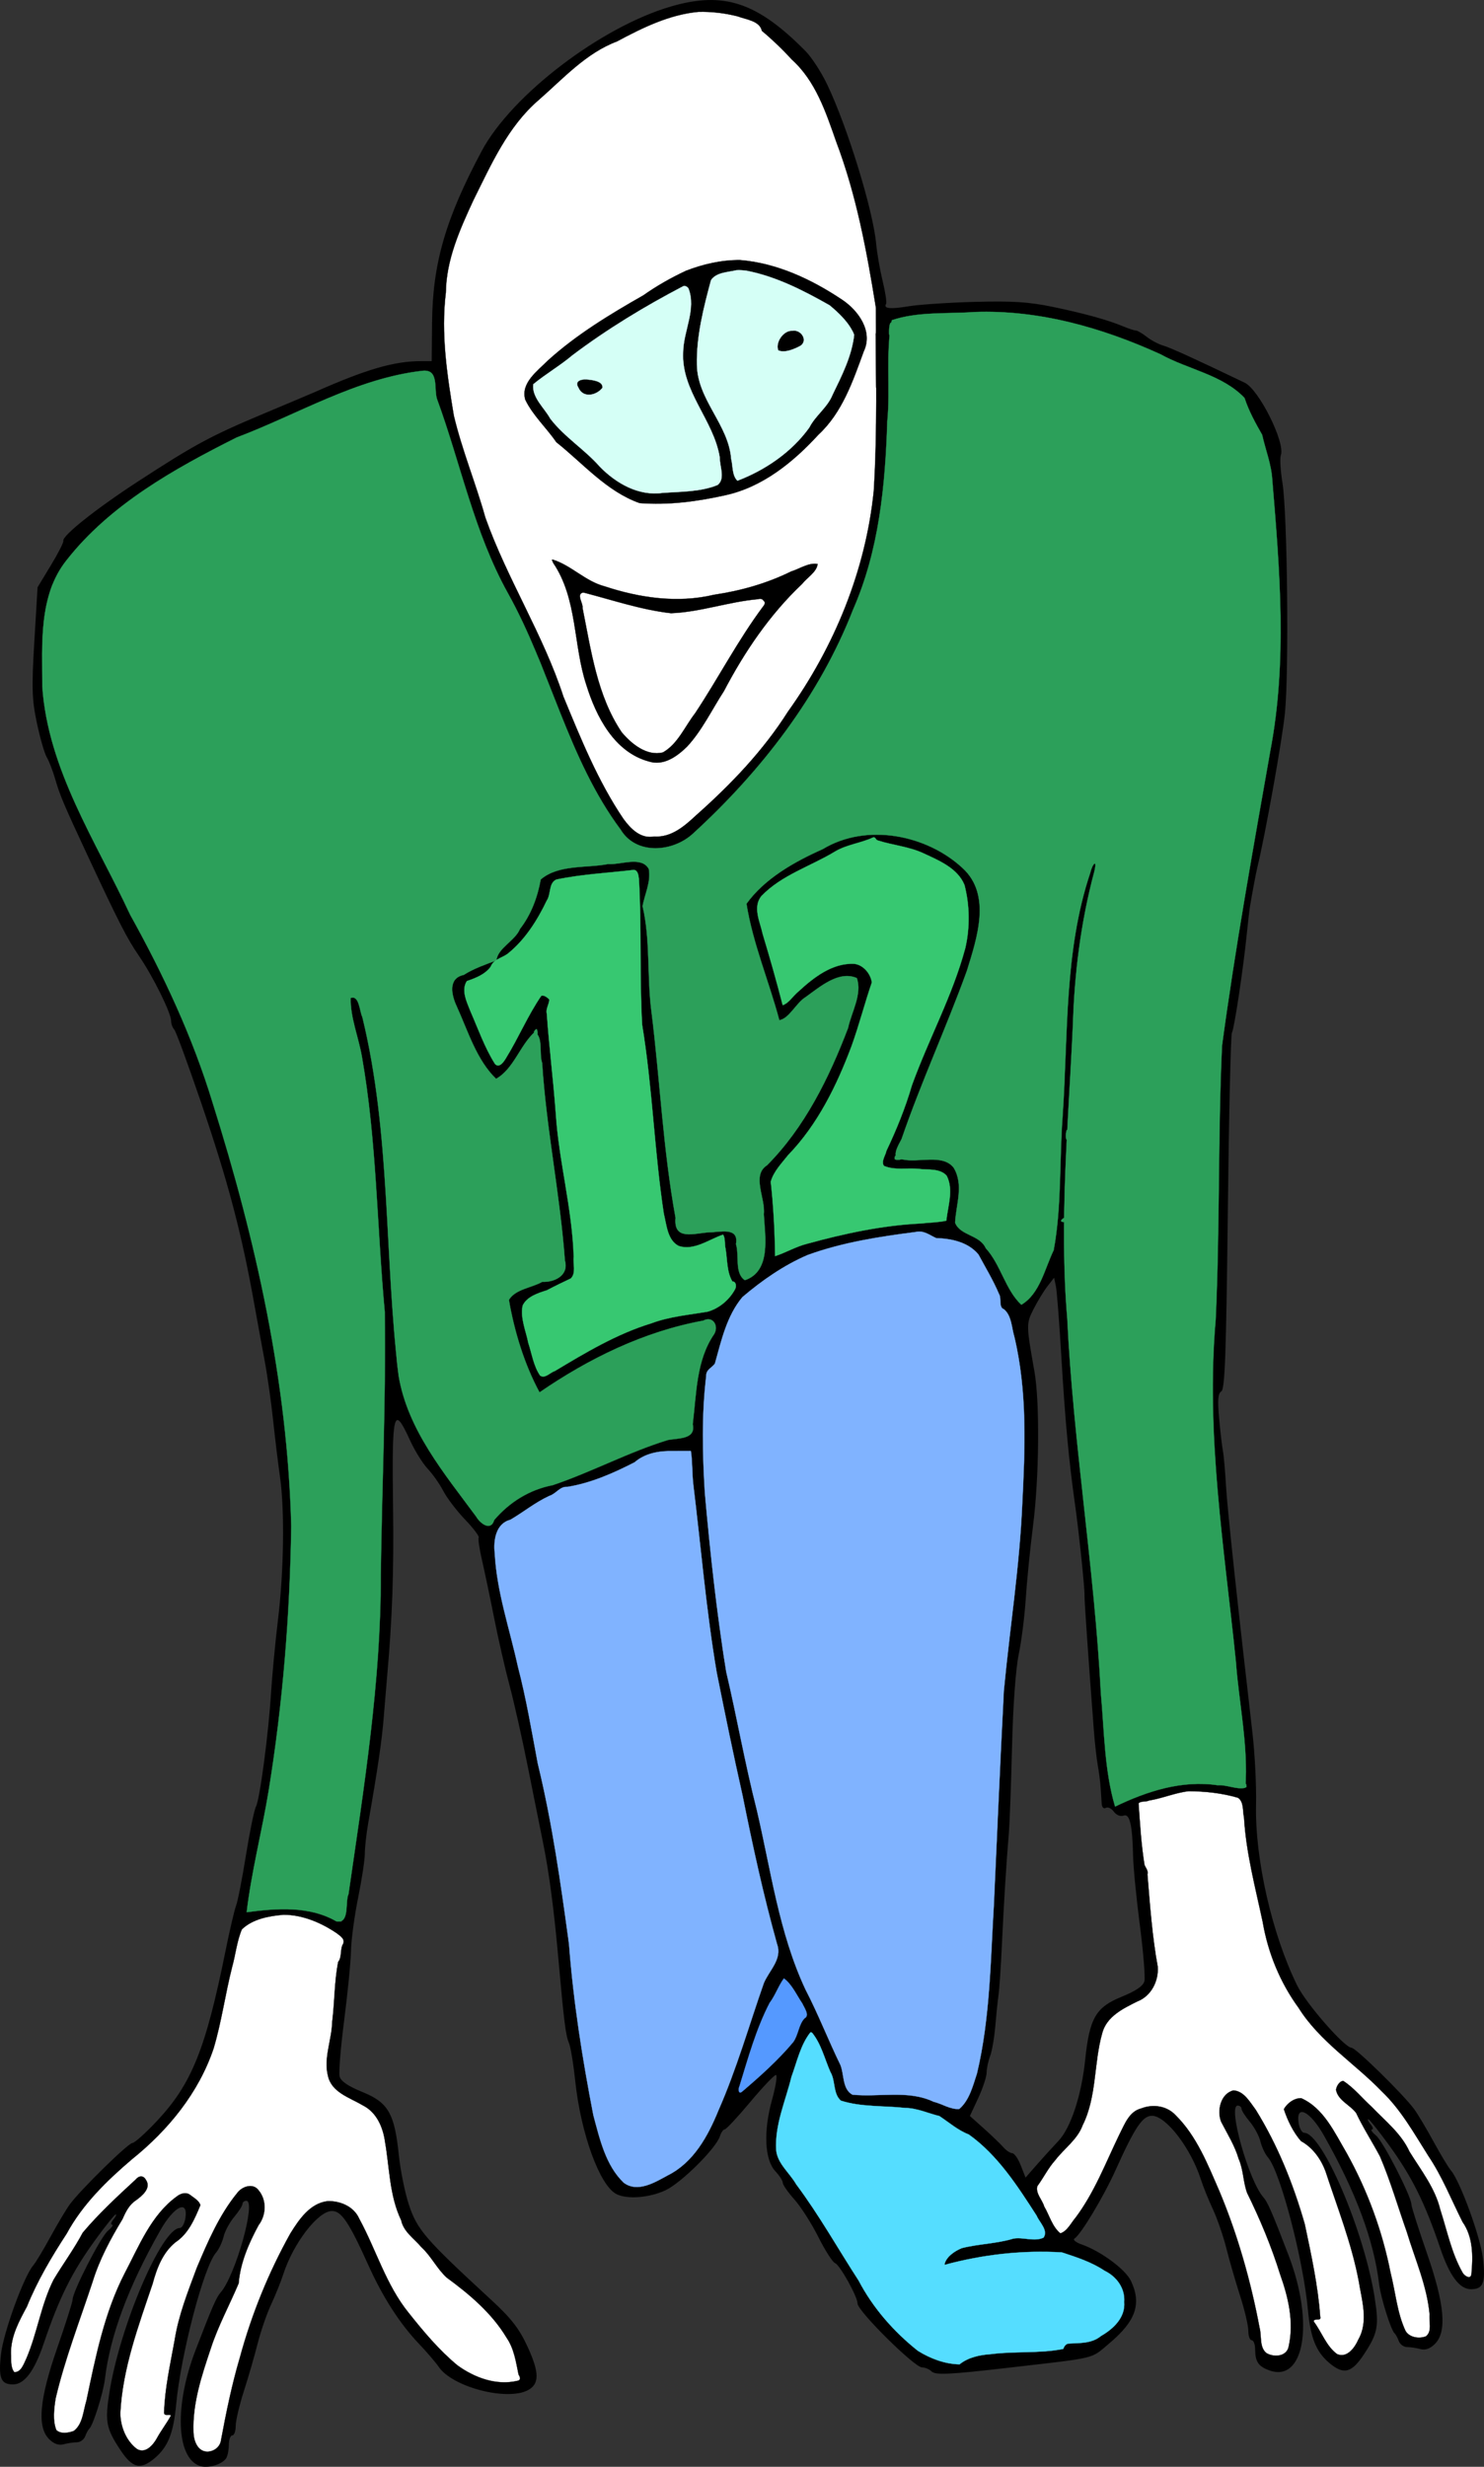
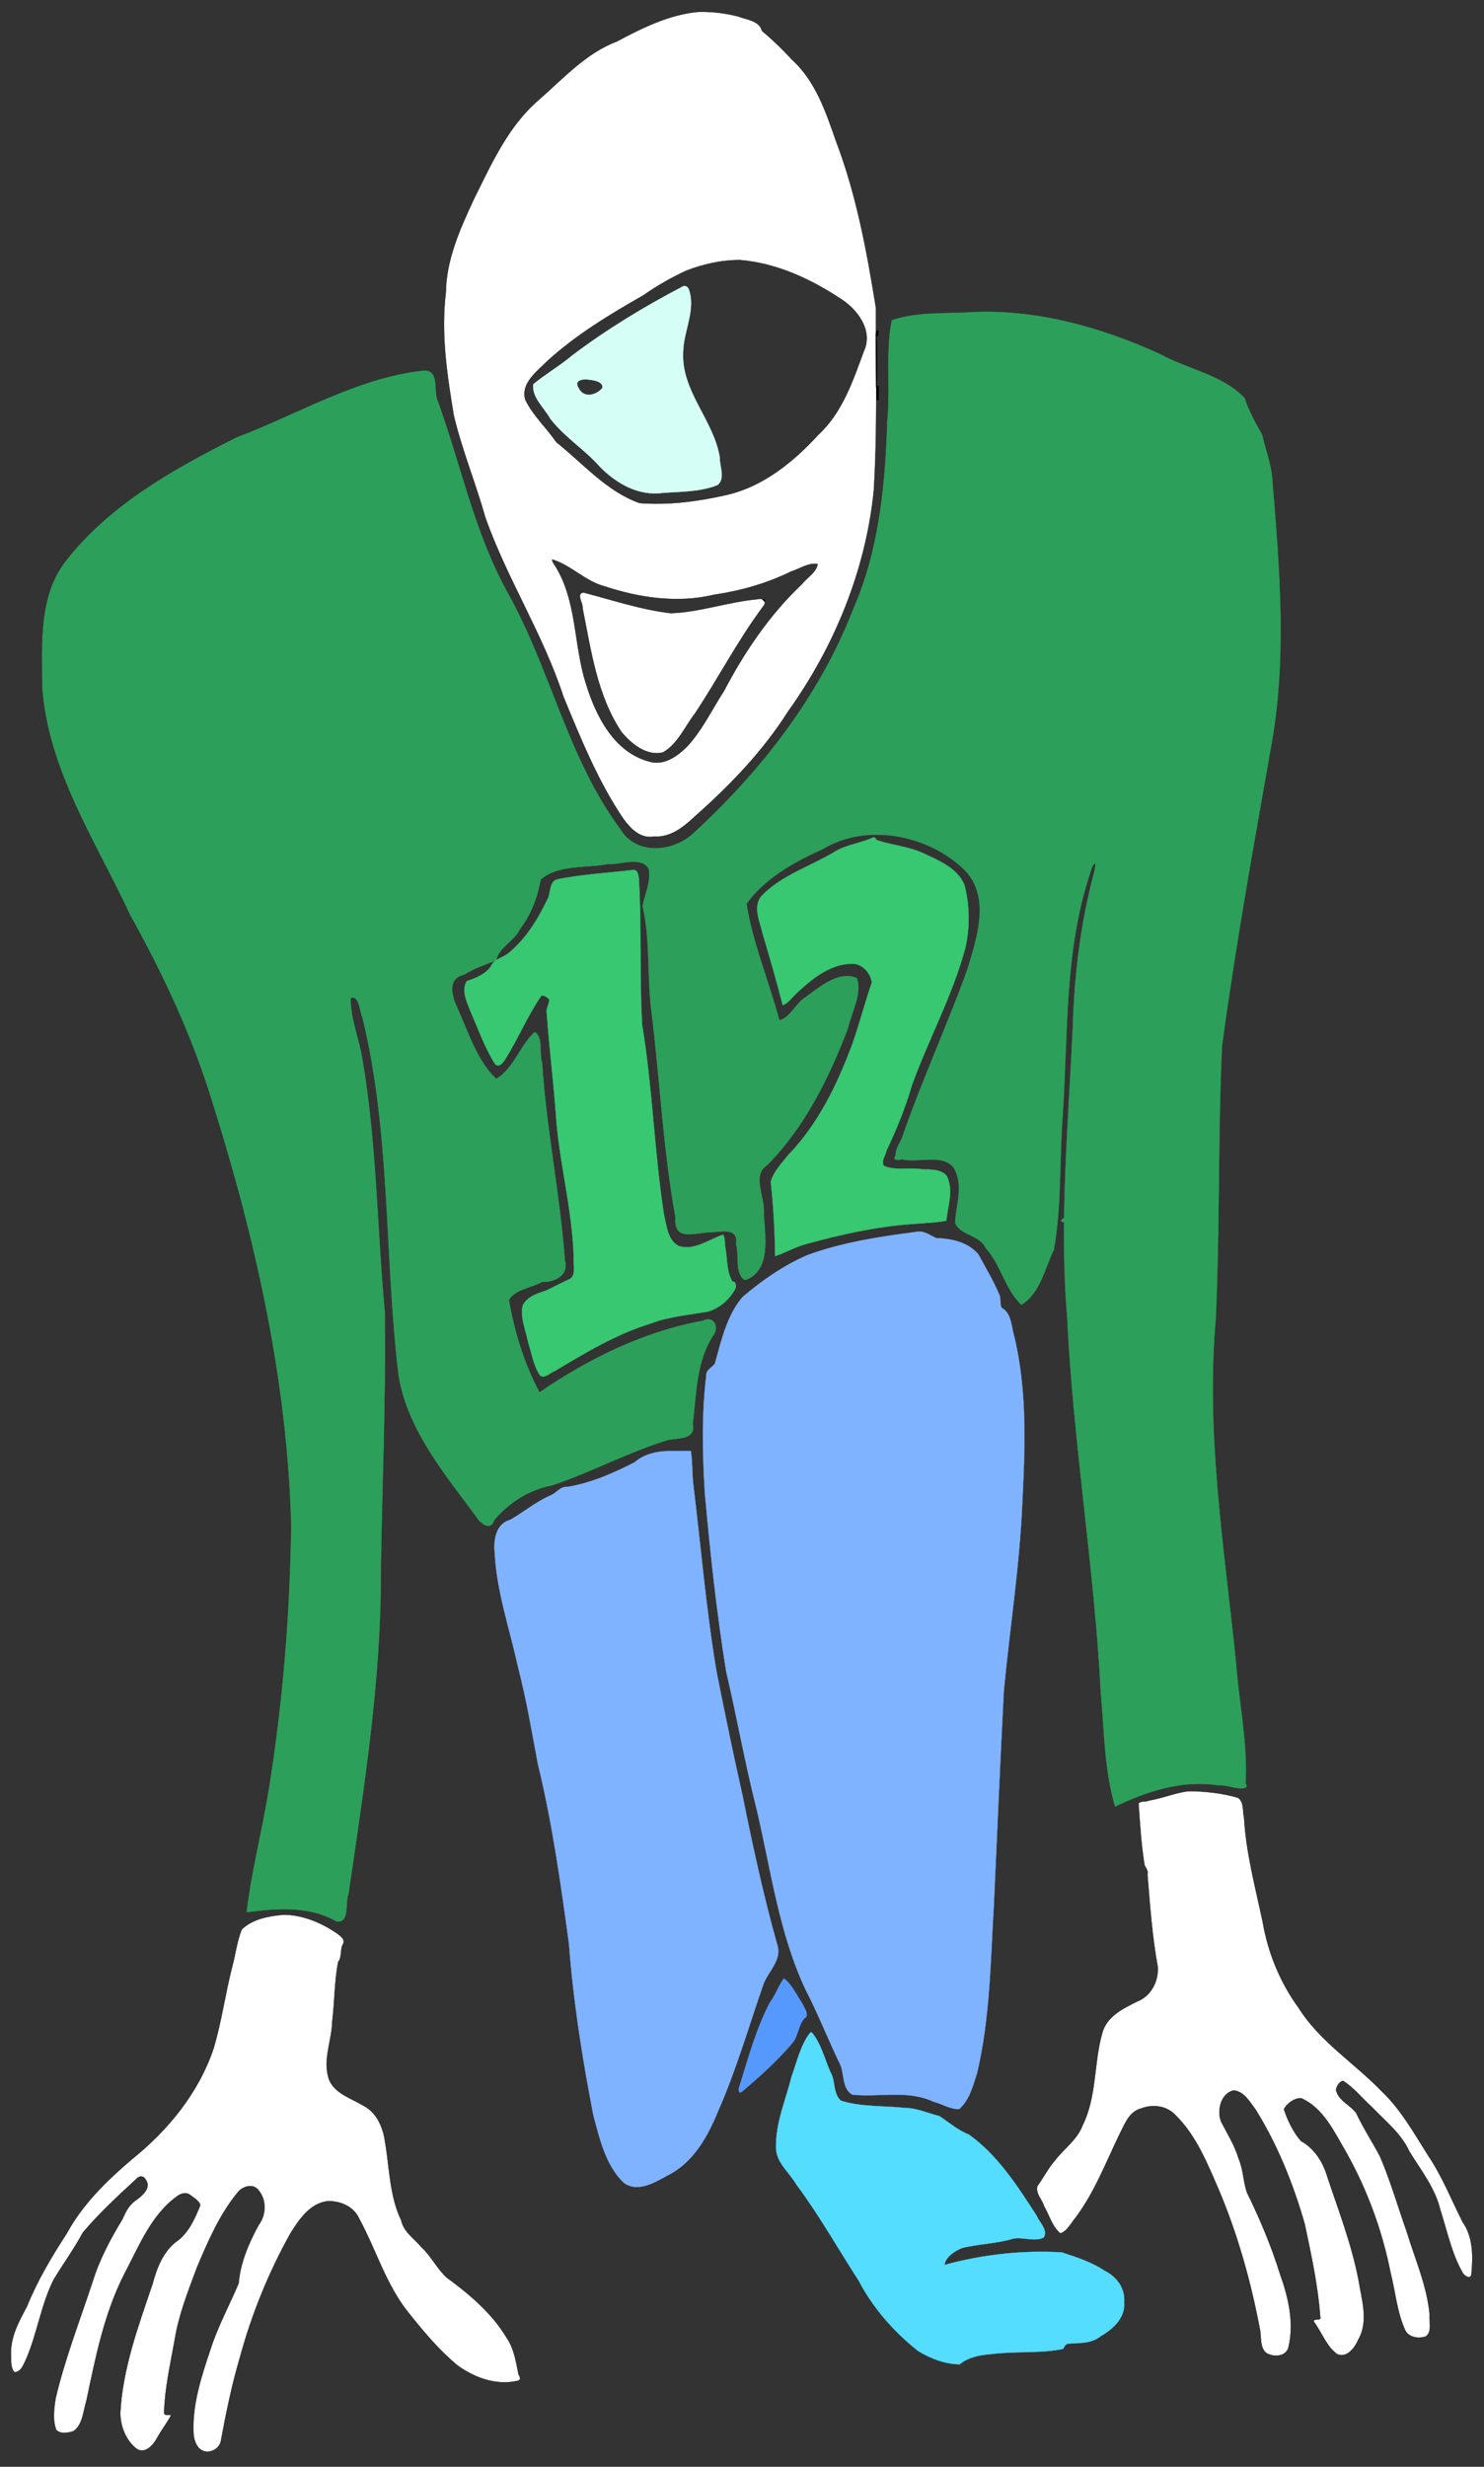
<svg xmlns="http://www.w3.org/2000/svg" xmlns:ns1="http://www.inkscape.org/namespaces/inkscape" xmlns:ns2="http://sodipodi.sourceforge.net/DTD/sodipodi-0.dtd" width="612.17" height="1016.849" id="svg2" version="1.1" ns1:version="0.48.4 r9939" ns2:docname="Sportsguy.svg">
  <rect width="100%" height="100%" fill="#333333" stroke="none" />
  <title id="title3076">Sportsguy</title>
  <defs id="defs4">
    <ns1:path-effect effect="spiro" id="path-effect3068" is_visible="true" />
    <ns1:path-effect effect="spiro" id="path-effect3060" is_visible="true" />
  </defs>
  <ns2:namedview id="base" pagecolor="#ffffff" bordercolor="#666666" borderopacity="1.0" ns1:pageopacity="0.0" ns1:pageshadow="2" ns1:zoom="1.2666511" ns1:cx="347.333" ns1:cy="220.73397" ns1:document-units="px" ns1:current-layer="layer1" showgrid="false" ns1:window-width="1366" ns1:window-height="744" ns1:window-x="0" ns1:window-y="24" ns1:window-maximized="1" fit-margin-top="0" fit-margin-left="0" fit-margin-right="0" fit-margin-bottom="0" />
  <g ns1:label="Layer 1" ns1:groupmode="layer" id="layer1" transform="translate(-69.782,-14.521)">
-     <path style="fill:#000000" d="m 152.031,1030.959 c -9.577,-3.577 -10.303,-24.946 -1.618,-47.559 6.852,-17.839 8.589,-21.836 10.371,-23.862 6.119,-6.957 14.789,-37.814 10.625,-37.814 -0.879,0 -1.598,0.582 -1.598,1.294 0,0.712 -1.536,3.12 -3.413,5.351 -1.877,2.231 -3.854,5.906 -4.393,8.168 -0.539,2.261 -1.945,5.221 -3.124,6.578 -5.046,5.806 -14.514,41.9 -16.451,62.714 -1.089,11.696 -3.391,17.408 -8.879,22.027 -5.829,4.906 -9.135,4.105 -14.123,-3.426 -5.83,-8.802 -6.393,-11.686 -4.561,-23.401 4.303,-27.529 21.642,-68.09 29.107,-68.09 0.93,0 1.968,-1.892 2.308,-4.205 1.128,-7.684 -4.752,-4.743 -10.39,5.197 -13.242,23.349 -20.699,43.383 -22.842,61.366 -0.671,5.63 -4.895,19.044 -6.407,20.345 -0.448,0.386 -1.222,1.805 -1.72,3.154 -0.498,1.349 -2.029,2.462 -3.402,2.472 -1.373,0.011 -3.858,0.384 -5.521,0.83 -2.003,0.537 -4.015,-0.179 -5.957,-2.122 -5.049,-5.049 -4.034,-16.378 3.375,-37.675 3.469,-9.972 6.308,-18.888 6.308,-19.813 0,-3.284 11.588,-25.9 14.531,-28.359 1.645,-1.375 2.441,-2.52 1.768,-2.546 -0.673,-0.026 -0.438,-0.993 0.522,-2.149 0.96,-1.156 1.403,-2.103 0.985,-2.103 -0.418,0 -4.1,4.573 -8.182,10.163 -9.752,13.352 -15.082,24.007 -21.524,43.021 -3.885,11.468 -7.97,16.903 -12.702,16.903 -5.026,0 -6.062,-2.657 -4.917,-12.616 1.019,-8.858 9.425,-31.941 13.251,-36.386 1.023,-1.189 4.27,-6.577 7.215,-11.974 2.945,-5.397 6.526,-11.389 7.957,-13.316 4.549,-6.124 24.063,-25.231 25.769,-25.231 0.902,0 5.516,-4.144 10.255,-9.21 14.216,-15.197 19.981,-29.523 28.147,-69.937 1.708,-8.452 3.677,-16.874 4.377,-18.714 0.7,-1.84 2.537,-11.231 4.083,-20.868 1.546,-9.637 3.393,-18.609 4.104,-19.938 1.606,-3 5.209,-30.18 6.238,-47.063 0.423,-6.939 1.716,-20.5 2.873,-30.137 2.416,-20.125 2.763,-44.993 0.818,-58.603 -0.737,-5.16 -2.017,-15.689 -2.844,-23.399 -0.827,-7.71 -2.395,-18.748 -3.483,-24.53 -1.089,-5.782 -2.995,-16.19 -4.236,-23.129 -5.325,-29.771 -10.774,-50.413 -22.014,-83.403 -5.385,-15.805 -10.364,-29.335 -11.065,-30.067 -0.701,-0.732 -1.275,-2.309 -1.275,-3.504 -0.001,-3.296 -7.485,-18.419 -13.291,-26.859 -4.882,-7.097 -8.349,-13.876 -21.426,-41.896 -9.57,-20.506 -11.2,-24.352 -13.068,-30.838 -0.999,-3.469 -2.578,-7.569 -3.508,-9.111 -0.93,-1.542 -2.767,-7.894 -4.083,-14.115 -2.057,-9.731 -2.204,-14.434 -1.054,-33.642 l 1.338,-22.33 5.469,-9.028 c 3.008,-4.966 5.325,-9.497 5.149,-10.07 -0.621,-2.024 13.147,-13.004 30.457,-24.288 23.54,-15.346 30.334,-19.014 52.162,-28.163 10.244,-4.293 19.887,-8.364 21.429,-9.046 21.015,-9.297 32.464,-12.619 43.492,-12.619 l 4.429,0 0.139,-15.841 c 0.214,-24.355 5.573,-42.875 20.478,-70.774 12.346,-23.107 49.226,-51.22 78.223,-59.626 21.667,-6.281 35.441,-1.696 55.342,18.425 2.528,2.556 6.56,8.761 8.959,13.788 8.4,17.6 18.915,51.789 20.198,65.669 0.356,3.855 1.562,10.777 2.679,15.382 1.117,4.606 1.755,8.82 1.418,9.365 -1.211,1.96 1.668,2.274 9.245,1.008 4.24,-0.708 16.541,-1.532 27.334,-1.83 15.388,-0.425 22.347,0.025 32.24,2.085 13.258,2.761 22.59,5.349 29.177,8.091 2.17,0.903 4.451,1.643 5.067,1.643 0.617,0 2.626,1.175 4.464,2.611 1.839,1.436 4.92,3.062 6.847,3.614 2.934,0.84 12.46,5.177 33.544,15.273 5.921,2.835 16.871,24.815 14.91,29.927 -0.444,1.156 -0.136,6.302 0.684,11.434 2.033,12.726 2.726,77.571 1.013,94.837 -1.084,10.926 -8.124,50.237 -11.423,63.779 -0.537,2.206 -2.249,11.336 -3.022,16.12 -0.249,1.542 -0.833,6.588 -1.298,11.214 -1.42,14.139 -5.189,39.166 -6.122,40.65 -0.484,0.771 -1.25,34.091 -1.701,74.044 -0.654,57.891 -1.195,72.874 -2.667,73.784 -1.404,0.868 -1.617,3.613 -0.889,11.462 0.526,5.676 1.221,11.582 1.544,13.124 0.323,1.542 0.891,7.97 1.264,14.286 0.587,9.937 4.541,46.87 10.926,102.059 0.981,8.481 1.643,21.727 1.472,29.436 -0.498,22.357 6.584,53.462 16.971,74.544 3.712,7.534 19.574,25.68 22.448,25.68 1.706,0 21.22,19.107 25.769,25.231 1.432,1.927 5.012,7.92 7.957,13.316 2.945,5.397 6.192,10.785 7.215,11.974 3.827,4.446 12.233,27.528 13.251,36.386 1.145,9.958 0.109,12.616 -4.917,12.616 -4.733,0 -8.817,-5.435 -12.702,-16.903 -6.442,-19.014 -11.773,-29.669 -21.524,-43.021 -4.082,-5.589 -7.764,-10.163 -8.182,-10.163 -0.418,0 0.025,0.946 0.985,2.103 0.96,1.156 1.195,2.124 0.522,2.149 -0.673,0.026 0.123,1.171 1.768,2.546 2.943,2.459 14.531,25.074 14.531,28.359 0,0.925 2.839,9.841 6.308,19.813 7.409,21.297 8.424,32.626 3.375,37.675 -1.942,1.942 -3.955,2.659 -5.957,2.122 -1.663,-0.446 -4.148,-0.82 -5.521,-0.831 -1.373,-0.011 -2.904,-1.123 -3.402,-2.472 -0.498,-1.349 -1.272,-2.768 -1.72,-3.154 -1.512,-1.301 -5.736,-14.715 -6.407,-20.345 -2.143,-17.983 -9.6,-38.017 -22.842,-61.366 -5.637,-9.94 -11.518,-12.882 -10.39,-5.197 0.339,2.313 1.378,4.205 2.308,4.205 7.466,0 24.805,40.561 29.107,68.09 1.831,11.716 1.269,14.599 -4.561,23.402 -4.988,7.53 -8.293,8.332 -14.123,3.425 -5.488,-4.619 -7.791,-10.331 -8.879,-22.027 -1.937,-20.814 -11.405,-56.908 -16.451,-62.714 -1.179,-1.357 -2.585,-4.317 -3.124,-6.578 -0.539,-2.261 -2.516,-5.936 -4.393,-8.168 -1.877,-2.231 -3.413,-4.639 -3.413,-5.351 0,-0.712 -0.719,-1.294 -1.598,-1.294 -4.164,0 4.506,30.857 10.625,37.814 1.782,2.026 3.519,6.023 10.371,23.862 10.762,28.019 6.478,52.91 -8.156,47.392 -4.311,-1.625 -5.587,-3.555 -5.614,-8.494 -0.011,-2.12 -0.652,-3.855 -1.423,-3.855 -0.771,0 -1.402,-1.752 -1.402,-3.894 0,-2.142 -1.519,-8.607 -3.376,-14.368 -1.857,-5.761 -4.406,-14.568 -5.664,-19.571 -1.258,-5.003 -3.759,-12.257 -5.558,-16.12 -1.799,-3.863 -4.036,-9.409 -4.972,-12.324 -4.146,-12.912 -14.389,-26.239 -20.167,-26.239 -3.892,0 -7.069,4.738 -15.036,22.428 -4.899,10.878 -14.308,26.547 -16.905,28.152 -0.815,0.504 0.512,1.611 2.949,2.461 7.855,2.738 18.061,10.278 20.3,14.996 4.512,9.508 2.032,16.607 -9.039,25.876 -7.744,6.484 -4.3,5.657 -41.355,9.929 -24.965,2.878 -30.266,3.122 -31.924,1.464 -0.868,-0.868 -2.591,-1.578 -3.83,-1.578 -3.119,0 -26.624,-23.265 -26.624,-26.352 0,-2.826 -7.277,-15.891 -9.279,-16.66 -1.015,-0.389 -4.109,-5.221 -6.877,-10.738 -2.767,-5.516 -7.203,-12.465 -9.857,-15.441 -2.654,-2.976 -4.826,-6.089 -4.826,-6.918 0,-0.829 -1.38,-2.976 -3.066,-4.77 -4.431,-4.716 -4.972,-16.54 -1.352,-29.508 1.561,-5.589 2.27,-10.163 1.577,-10.163 -0.693,0 -5.485,5.046 -10.647,11.214 -5.163,6.168 -9.874,11.214 -10.47,11.214 -0.596,0 -1.489,1.277 -1.984,2.837 -1.576,4.965 -15.905,19.186 -22.416,22.246 -6.717,3.157 -16.021,3.853 -20.374,1.524 -6.873,-3.678 -14.602,-25.017 -16.894,-46.644 -0.752,-7.097 -1.93,-14.166 -2.617,-15.708 -1.282,-2.875 -2.076,-9.186 -4.235,-33.642 -1.807,-20.474 -3.896,-36.442 -6.327,-48.36 -1.179,-5.782 -4.027,-19.975 -6.33,-31.539 -2.302,-11.564 -5.702,-26.703 -7.554,-33.642 -1.853,-6.939 -4.739,-19.554 -6.413,-28.035 -1.674,-8.481 -3.916,-19.156 -4.981,-23.722 -1.065,-4.567 -1.671,-8.732 -1.347,-9.257 0.324,-0.524 -2.214,-3.879 -5.64,-7.455 -3.426,-3.576 -7.464,-8.872 -8.972,-11.769 -1.508,-2.897 -4.406,-7.022 -6.44,-9.167 -2.033,-2.145 -5.271,-7.336 -7.194,-11.538 -6.946,-15.172 -7.618,-12.512 -7.082,28.052 0.347,26.268 -0.35,45.742 -2.481,69.386 -0.243,2.698 -0.844,9.952 -1.335,16.12 -0.805,10.119 -2.433,21.252 -6.469,44.239 -0.753,4.287 -1.368,9.865 -1.368,12.395 0,2.531 -1.241,10.693 -2.757,18.138 -1.517,7.445 -2.845,17.321 -2.952,21.947 -0.107,4.626 -1.374,17.509 -2.815,28.629 -1.441,11.12 -2.289,21.528 -1.883,23.129 0.502,1.979 3.518,4.037 9.424,6.43 10.617,4.303 13.237,8.825 14.997,25.887 0.651,6.312 2.506,15.502 4.121,20.423 3.433,10.457 6.645,14.179 33.902,39.281 8.387,7.724 11.633,11.897 15.089,19.395 4.954,10.748 4.961,15.448 0.027,17.981 -8.72,4.474 -31.02,-1.382 -36.631,-9.62 -1.246,-1.829 -4.963,-6.165 -8.26,-9.634 -7.819,-8.228 -14.884,-19.203 -20.756,-32.24 -7.967,-17.69 -11.143,-22.428 -15.036,-22.428 -5.778,0 -16.021,13.327 -20.167,26.239 -0.936,2.915 -3.174,8.461 -4.972,12.324 -1.799,3.863 -4.3,11.117 -5.558,16.12 -1.258,5.003 -3.807,13.81 -5.664,19.571 -1.857,5.761 -3.376,12.226 -3.376,14.368 0,2.142 -0.631,3.894 -1.402,3.894 -0.771,0 -1.411,1.735 -1.423,3.855 -0.011,2.12 -0.498,4.604 -1.08,5.519 -1.696,2.667 -7.747,4.384 -11.072,3.142 z m 9.611,-16.176 c 0.518,-4.54 1.976,-11.724 3.241,-15.964 1.264,-4.24 3.235,-11.494 4.38,-16.12 2.705,-10.934 12.052,-34.179 18.036,-44.856 8.236,-14.695 15.167,-19.04 24.396,-15.294 5.262,2.136 5.673,2.825 17.06,28.61 1.873,4.24 3.79,8.025 4.261,8.41 0.471,0.385 2.461,3.224 4.422,6.308 1.961,3.084 7.89,10.14 13.176,15.681 8.07,8.46 10.978,10.528 18.146,12.905 6.215,2.061 9.645,2.499 12.616,1.61 2.244,-0.671 3.439,-1.274 2.655,-1.341 -0.784,-0.066 -1.488,-2.523 -1.565,-5.46 -0.235,-8.945 -12.793,-25.014 -26.15,-33.459 -2.921,-1.847 -5.872,-4.835 -6.559,-6.64 -0.686,-1.805 -4.131,-5.984 -7.655,-9.287 -3.524,-3.303 -6.411,-6.691 -6.416,-7.53 -0.004,-0.838 -0.887,-3.207 -1.96,-5.264 -1.982,-3.798 -3.286,-9.967 -4.248,-20.089 -1.71,-17.989 -3.718,-21.626 -14.747,-26.718 -6.925,-3.197 -8.397,-4.55 -9.897,-9.095 -1.408,-4.267 -1.413,-6.696 -0.021,-12.097 0.958,-3.717 2.078,-13.521 2.491,-21.788 0.412,-8.266 1.134,-14.792 1.604,-14.502 0.47,0.291 0.909,-0.831 0.976,-2.492 0.067,-1.661 0.544,-3.966 1.06,-5.123 1.253,-2.805 -12.258,-9.904 -20.65,-10.85 -8.445,-0.952 -20.252,3.015 -21.156,7.108 -0.369,1.672 -2.277,9.979 -4.239,18.46 -1.963,8.481 -3.88,17.627 -4.26,20.325 -2.42,17.162 -17.266,40.307 -33.836,52.75 -8.591,6.451 -22.269,20.515 -24.899,25.6 -1.112,2.15 -5.106,8.582 -8.876,14.293 -3.77,5.711 -8.012,13.538 -9.427,17.393 -1.415,3.855 -3.308,7.955 -4.207,9.111 -3.243,4.172 -5.061,10.928 -4.634,17.215 0.397,5.845 0.653,6.25 2.906,4.594 1.409,-1.037 4.286,-8.066 6.698,-16.368 2.325,-8.003 4.418,-15.182 4.649,-15.953 0.756,-2.517 5.74,-10.783 8.769,-14.544 1.629,-2.023 3.393,-5.057 3.921,-6.742 0.906,-2.897 4.501,-6.805 19.661,-21.379 5.883,-5.655 6.671,-6.021 8.674,-4.018 2.692,2.692 1.029,6.567 -4.322,10.073 -1.959,1.283 -3.561,3.116 -3.561,4.072 0,0.956 -2.097,4.884 -4.66,8.729 -2.563,3.844 -5.62,9.828 -6.792,13.298 -1.172,3.469 -5.654,16.716 -9.959,29.436 -7.776,22.979 -8.478,25.956 -8.181,34.693 0.136,4.002 0.626,4.556 4.023,4.556 4.922,0 6.748,-2.954 8.783,-14.208 4.242,-23.462 8.357,-37.11 15.79,-52.371 8.645,-17.748 14.731,-26.934 20.007,-30.195 4.594,-2.839 5.103,-2.885 8.359,-0.751 1.907,1.25 3.468,2.921 3.468,3.714 0,1.948 -6.028,13.089 -7.411,13.696 -4.497,1.975 -9.38,8.077 -10.577,13.218 -0.759,3.257 -3.086,10.337 -5.172,15.734 -4.345,11.243 -8.404,27.274 -9.795,38.689 -0.79,6.482 -0.439,8.864 2.011,13.667 4.148,8.13 8.714,8.08 12.882,-0.141 1.661,-3.276 3.724,-6.49 4.584,-7.141 0.99,-0.75 0.732,-0.92 -0.704,-0.466 -1.921,0.608 -2.178,-0.283 -1.677,-5.825 0.835,-9.25 6.063,-36.683 7.5,-39.354 0.661,-1.228 2.258,-5.702 3.55,-9.943 3.183,-10.448 12.652,-29.51 17.705,-35.641 4.74,-5.75 8.431,-6.355 11.555,-1.894 2.909,4.153 2.758,9.77 -0.372,13.867 -3.477,4.551 -9.157,20.328 -7.995,22.208 0.517,0.837 -0.899,4.51 -3.147,8.163 -2.248,3.653 -6.761,14.52 -10.029,24.15 -8.761,25.813 -8.021,41.543 1.784,37.932 2.448,-0.901 3.195,-2.667 3.959,-9.366 z m 305.884,-27.768 c 1.725,-2.208 12.059,-3.426 30.024,-3.541 6.479,-0.041 11.303,-0.631 10.872,-1.329 -1.075,-1.74 3.244,-3.193 6.457,-2.173 3.642,1.156 14.712,-5.552 16.987,-10.293 1.05,-2.188 1.499,-6.023 1.059,-9.04 -0.654,-4.484 -1.869,-5.949 -8.427,-10.163 -4.214,-2.708 -9.066,-4.923 -10.781,-4.923 -1.715,0 -3.508,-0.631 -3.985,-1.402 -1.911,-3.091 -41.051,0.293 -48.308,4.177 -4.275,2.288 -3.735,-1.506 0.773,-5.425 2.781,-2.418 5.803,-3.28 12.945,-3.694 5.124,-0.297 9.501,-1.092 9.726,-1.766 0.225,-0.675 3.861,-0.94 8.081,-0.59 6.128,0.508 7.672,0.218 7.672,-1.44 0,-3.418 -15.905,-26.463 -23.718,-34.366 -4.002,-4.048 -8.506,-7.359 -10.011,-7.359 -1.504,0 -4.106,-1.577 -5.782,-3.504 -1.676,-1.927 -4.384,-3.504 -6.018,-3.504 -1.634,0 -3.661,-0.69 -4.505,-1.534 -0.871,-0.871 -8.382,-1.724 -17.377,-1.974 -16.891,-0.47 -19.486,-1.578 -19.506,-8.324 -0.004,-1.587 -0.818,-4.463 -1.806,-6.39 -0.989,-1.927 -2.927,-6.495 -4.308,-10.151 -1.961,-5.192 -2.872,-6.266 -4.162,-4.906 -1.708,1.8 -8.463,21.152 -8.681,24.869 -0.068,1.156 -0.958,3.995 -1.979,6.308 -1.021,2.313 -2.152,7.359 -2.514,11.214 -0.644,6.866 -0.469,7.252 8.596,18.923 5.09,6.553 10.429,14.438 11.865,17.522 1.436,3.084 4.77,8.445 7.41,11.915 2.64,3.469 6.263,9.462 8.053,13.316 1.789,3.855 5.24,8.901 7.667,11.214 2.428,2.313 6.438,6.567 8.911,9.453 4.08,4.761 10.382,8.252 17.915,9.925 4.811,1.068 5.257,1 6.854,-1.044 z M 601.695,977.393 c 0.082,-3.249 0.021,-7.8 -0.135,-10.113 -0.449,-6.653 -11.253,-37.146 -15.754,-44.461 -2.248,-3.653 -3.664,-7.326 -3.147,-8.163 1.162,-1.88 -4.517,-17.657 -7.995,-22.208 -3.13,-4.097 -3.281,-9.714 -0.372,-13.867 3.125,-4.461 6.816,-3.856 11.555,1.894 5.054,6.131 14.523,25.192 17.705,35.641 1.292,4.24 2.889,8.714 3.55,9.943 1.437,2.67 6.665,30.103 7.5,39.354 0.5,5.542 0.244,6.433 -1.677,5.825 -1.436,-0.455 -1.694,-0.284 -0.704,0.465 0.86,0.651 2.923,3.864 4.584,7.141 4.168,8.221 8.735,8.271 12.882,0.141 2.45,-4.803 2.801,-7.185 2.011,-13.667 -1.391,-11.415 -5.45,-27.446 -9.795,-38.689 -2.086,-5.397 -4.413,-12.477 -5.172,-15.734 -1.198,-5.141 -6.08,-11.243 -10.577,-13.218 -1.383,-0.607 -7.411,-11.748 -7.411,-13.696 0,-0.793 1.56,-2.465 3.468,-3.714 3.256,-2.134 3.765,-2.088 8.359,0.751 5.276,3.261 11.362,12.447 20.007,30.195 7.433,15.261 11.548,28.909 15.79,52.371 2.035,11.254 3.861,14.208 8.783,14.208 3.398,0 3.887,-0.554 4.023,-4.556 0.298,-8.737 -0.404,-11.714 -8.181,-34.693 -4.305,-12.721 -8.786,-25.967 -9.959,-29.436 -1.172,-3.469 -4.229,-9.453 -6.792,-13.298 -2.563,-3.844 -4.66,-7.772 -4.66,-8.729 0,-0.956 -1.603,-2.789 -3.561,-4.072 -5.351,-3.506 -7.014,-7.381 -4.322,-10.073 2.002,-2.002 2.791,-1.637 8.674,4.018 15.16,14.574 18.754,18.483 19.661,21.379 0.527,1.685 2.292,4.719 3.921,6.742 3.029,3.761 8.013,12.028 8.769,14.544 0.232,0.771 2.324,7.95 4.649,15.953 2.413,8.303 5.289,15.331 6.698,16.368 2.252,1.657 2.509,1.252 2.906,-4.594 0.427,-6.287 -1.391,-13.042 -4.634,-17.215 -0.899,-1.156 -2.792,-5.257 -4.207,-9.111 -1.415,-3.855 -5.657,-11.682 -9.427,-17.393 -3.77,-5.711 -7.764,-12.143 -8.876,-14.293 -2.63,-5.085 -16.308,-19.149 -24.899,-25.6 -16.57,-12.444 -31.421,-35.597 -33.834,-52.75 -0.38,-2.698 -2.336,-11.529 -4.348,-19.624 -2.012,-8.095 -3.769,-18.951 -3.906,-24.123 -0.137,-5.173 -0.873,-9.972 -1.636,-10.664 -2.17,-1.968 -20.461,-4.478 -22.977,-3.152 -1.233,0.649 -5.88,1.929 -10.327,2.844 l -8.086,1.663 0.793,10.058 c 1.227,15.573 1.307,16.132 2.217,15.57 0.47,-0.291 1.192,6.235 1.604,14.502 0.412,8.266 1.533,18.071 2.491,21.788 1.392,5.401 1.387,7.83 -0.021,12.097 -1.5,4.545 -2.972,5.898 -9.897,9.095 -11.03,5.092 -13.037,8.73 -14.747,26.718 -0.962,10.123 -2.267,16.291 -4.248,20.089 -1.073,2.057 -1.955,4.406 -1.96,5.219 -0.004,0.813 -3.163,4.502 -7.017,8.196 -3.855,3.694 -7.009,7.504 -7.009,8.466 0,0.962 -1.149,2.789 -2.552,4.059 -2.454,2.221 -2.364,2.688 2.329,12.144 4.747,9.563 4.957,9.766 7.602,7.372 1.496,-1.354 3.587,-4.138 4.647,-6.187 1.06,-2.049 2.732,-4.574 3.716,-5.61 0.984,-1.037 3.326,-5.354 5.204,-9.595 11.494,-25.951 11.806,-26.474 17.07,-28.61 9.229,-3.746 16.16,0.599 24.396,15.294 6.014,10.73 15.351,33.978 18.014,44.856 1.133,4.626 3.37,12.976 4.971,18.555 1.601,5.58 2.911,12.696 2.911,15.815 0,4.593 0.599,5.896 3.154,6.861 5.175,1.954 8.04,-0.589 8.209,-7.288 z M 341.934,912.635 c 8.92,-4.153 16.496,-11.786 20.194,-20.346 1.498,-3.468 3.61,-8.199 4.692,-10.513 3.005,-6.424 14.643,-39.962 15.944,-45.95 0.633,-2.913 2.098,-6.383 3.255,-7.71 4.745,-5.443 5.378,-8.295 3.242,-14.603 -2.765,-8.164 -10.59,-40.762 -10.59,-44.116 0,-1.481 -1.532,-8.657 -3.404,-15.947 -1.872,-7.289 -3.836,-16.407 -4.363,-20.262 -0.527,-3.855 -2.126,-11.424 -3.554,-16.821 -2.201,-8.32 -3.821,-17.958 -6.243,-37.146 -0.243,-1.927 -1.17,-11.074 -2.059,-20.325 -0.889,-9.251 -2.2,-19.903 -2.912,-23.67 -0.712,-3.767 -1.295,-10.233 -1.295,-14.368 l 0,-7.518 -8.94,0 c -6.568,0 -9.445,0.609 -10.844,2.294 -3.147,3.792 -29.514,14.01 -32.072,12.43 -0.776,-0.479 -1.411,-0.281 -1.411,0.44 0,0.722 -3.312,2.736 -7.359,4.477 -4.048,1.741 -8.153,4.299 -9.124,5.684 -0.97,1.385 -3.162,2.719 -4.871,2.965 -7.525,1.081 -8.117,12.66 -1.888,36.891 1.189,4.626 2.384,9.672 2.655,11.214 0.271,1.542 1.253,5.482 2.182,8.756 3.027,10.664 7.421,31.778 7.659,36.801 0.128,2.698 0.656,5.228 1.173,5.621 1.308,0.995 8.977,42.963 10.294,56.333 0.251,2.545 1.037,7.163 1.748,10.261 0.711,3.098 1.424,10.153 1.585,15.677 0.161,5.524 0.874,12.068 1.583,14.542 0.709,2.473 1.032,4.914 0.717,5.424 -0.315,0.51 0.05,3.7 0.811,7.088 0.761,3.389 1.97,10.782 2.686,16.43 3.191,25.169 10.412,45.29 17.241,48.043 4.478,1.805 5.158,1.699 13.266,-2.076 z m 164.388,-15.491 c 5.144,-5.382 9.599,-18.85 11.123,-33.623 1.76,-17.061 4.38,-21.583 14.997,-25.887 5.906,-2.394 8.922,-4.452 9.424,-6.43 0.406,-1.601 -0.441,-12.008 -1.883,-23.129 -1.441,-11.12 -2.699,-24.003 -2.794,-28.629 -0.263,-12.779 -1.395,-17.484 -3.968,-16.496 -1.232,0.473 -2.947,-0.234 -3.974,-1.639 -0.994,-1.359 -2.479,-2.055 -3.302,-1.547 -0.832,0.514 -1.578,-0.2 -1.682,-1.612 -0.103,-1.395 -0.308,-4.428 -0.457,-6.741 -0.148,-2.313 -0.673,-6.413 -1.165,-9.111 -0.492,-2.698 -1.232,-9.322 -1.643,-14.718 -2.281,-29.926 -3.914,-53.52 -3.833,-55.369 0.125,-2.859 -2.362,-26.641 -3.959,-37.847 -2.475,-17.366 -4.058,-34.467 -5.58,-60.275 -0.841,-14.263 -1.863,-27.494 -2.271,-29.402 l -0.741,-3.47 -2.705,3.47 c -1.488,1.908 -4.052,6.105 -5.699,9.326 -3.144,6.148 -3.139,6.574 0.269,25.683 2.271,12.732 1.999,43.798 -0.558,63.779 -1.184,9.251 -2.535,22.769 -3.004,30.038 -0.468,7.27 -1.779,17.629 -2.914,23.021 -1.224,5.817 -2.339,21.25 -2.742,37.946 -0.374,15.478 -0.972,31.611 -1.33,35.851 -1.034,12.237 -2.066,28.852 -2.864,46.076 -0.406,8.766 -1.02,17.913 -1.364,20.325 -0.344,2.413 -0.954,8.273 -1.354,13.022 -0.401,4.749 -1.365,10.31 -2.143,12.356 -0.778,2.047 -1.421,5.099 -1.428,6.784 -0.007,1.684 -1.565,6.394 -3.46,10.465 l -3.446,7.403 5.83,5.213 c 3.206,2.867 6.796,6.317 7.977,7.666 1.181,1.349 2.835,2.453 3.676,2.453 0.841,0 2.418,2.265 3.505,5.034 l 1.975,5.034 4.711,-5.384 c 2.591,-2.961 6.54,-7.298 8.776,-9.638 z M 469.775,876.575 c 4.858,-11.292 7.688,-31.869 9.021,-65.59 1.279,-32.361 2.482,-58.062 3.045,-65.095 0.367,-4.579 0.692,-14.356 0.723,-21.727 0.031,-7.371 1.222,-21.287 2.648,-30.924 1.425,-9.637 3.023,-22.859 3.549,-29.383 0.527,-6.524 1.228,-13.462 1.558,-15.419 0.33,-1.957 0.943,-15.543 1.361,-30.191 0.579,-20.274 0.257,-29.478 -1.347,-38.548 -4.048,-22.894 -4.718,-25.288 -6.955,-24.852 -0.996,0.194 -1.494,-1.089 -1.256,-3.231 0.24,-2.153 -1.275,-6.019 -3.845,-9.812 -2.332,-3.442 -4.252,-7.264 -4.266,-8.492 -0.035,-3.092 -11.53,-8.822 -15.298,-7.626 -1.911,0.606 -3.783,0.115 -5.284,-1.386 -1.587,-1.587 -3.699,-2.087 -6.654,-1.573 -2.381,0.414 -10.006,1.651 -16.944,2.749 -18.672,2.957 -30.277,7.032 -40.229,14.128 -4.857,3.463 -10.093,7.202 -11.635,8.307 -4.086,2.93 -10.302,16.03 -11.259,23.728 -0.531,4.272 -1.511,6.658 -2.733,6.658 -2.839,0 -3.565,5.519 -3.781,28.736 -0.133,14.331 0.769,28.613 2.835,44.856 1.667,13.106 3.393,27.614 3.836,32.24 1.184,12.372 1.572,15.191 2.413,17.522 1.55,4.296 5.419,22 6.587,30.137 0.664,4.626 2.229,11.564 3.478,15.419 1.249,3.855 3.878,15.209 5.843,25.231 5.481,27.96 5.763,29.206 8.604,38.014 1.462,4.534 3.511,11.081 4.554,14.551 1.043,3.469 3.009,7.78 4.37,9.578 1.361,1.799 4.452,8.422 6.868,14.718 2.417,6.296 5.281,12.443 6.365,13.661 1.084,1.217 1.97,3.939 1.97,6.05 0,2.11 0.664,5.077 1.475,6.593 1.351,2.525 2.498,2.684 13.667,1.901 10.831,-0.76 13.209,-0.467 21.303,2.627 5.011,1.915 9.822,3.542 10.691,3.614 0.869,0.072 2.993,-3.154 4.72,-7.169 z m -78.329,-14.574 c 3.905,-2.94 8.25,-10.209 8.25,-13.799 0,-1.195 0.631,-2.172 1.402,-2.172 2.287,0 1.659,-1.798 -3.34,-9.557 -4.471,-6.939 -4.792,-7.163 -5.609,-3.906 -0.477,1.9 -1.875,4.463 -3.107,5.694 -2.287,2.287 -7.612,15.519 -11.305,28.094 -1.132,3.855 -2.432,8.214 -2.888,9.688 -0.471,1.523 2.141,-0.334 6.052,-4.301 3.785,-3.839 8.53,-8.223 10.545,-9.74 z M 213.138,792.413 c 0.95,-7.902 2.363,-17.837 3.14,-22.077 1.98,-10.807 3.918,-25.182 5.385,-39.95 0.689,-6.939 1.963,-17.662 2.831,-23.83 0.868,-6.168 1.829,-25.406 2.136,-42.753 1.763,-99.461 1.751,-101.355 -0.926,-135.969 -1.46,-18.888 -2.983,-40.901 -3.384,-48.916 -0.655,-13.085 -3.601,-29.954 -7.613,-43.589 -2.24,-7.612 -1.851,-11.223 1.209,-11.223 1.914,0 2.841,1.265 3.337,4.556 0.378,2.506 2.304,11.391 4.281,19.746 2.387,10.091 3.68,19.854 3.852,29.083 0.142,7.641 0.777,16.67 1.411,20.065 1.289,6.901 2.581,28.565 4.563,76.536 0.54,13.059 7.379,29.226 19.549,46.211 3.253,4.539 8.121,11.439 10.82,15.332 4.466,6.443 8.41,9.172 8.41,5.817 0,-2.056 15.963,-14.564 16.507,-12.934 0.276,0.827 4.192,-0.311 9.159,-2.66 4.772,-2.258 9.623,-4.108 10.78,-4.111 1.156,-0.003 3.995,-1.137 6.308,-2.519 2.313,-1.382 6.987,-3.327 10.386,-4.323 3.399,-0.996 7.858,-3.05 9.907,-4.566 2.122,-1.569 7.071,-3.1 11.493,-3.557 l 7.767,-0.802 1.562,-16.987 c 1.028,-11.179 2.215,-17.469 3.473,-18.397 2.452,-1.81 5.173,-6.912 5.173,-9.702 0,-2.601 -3.165,-2.258 -18.009,1.954 -12.903,3.66 -25.657,8.806 -30.692,12.383 -2.125,1.51 -6.072,3.706 -8.77,4.88 -2.698,1.174 -6.739,3.769 -8.979,5.767 -7.85,7.001 -8.067,6.689 -16.965,-24.376 -3.536,-12.343 -3.266,-14.179 2.204,-15.014 1.612,-0.246 3.908,-1.425 5.102,-2.619 1.195,-1.195 3.512,-2.012 5.149,-1.816 1.637,0.196 4.41,-0.43 6.162,-1.391 2.853,-1.565 3.108,-2.507 2.444,-9.04 -1.578,-15.515 -2.392,-21.487 -3.576,-26.217 -1.583,-6.325 -4.212,-27.381 -4.989,-39.95 -0.334,-5.397 -1.071,-13.597 -1.639,-18.223 l -1.032,-8.41 -6.903,10.863 c -7.931,12.481 -10.55,13.473 -14.81,5.607 -1.566,-2.891 -3.446,-6.203 -4.18,-7.359 -0.733,-1.156 -3.194,-6.518 -5.469,-11.915 -6.334,-15.027 -6.266,-17.507 0.571,-20.766 2.724,-1.299 5.502,-2.362 6.173,-2.362 1.442,0 10.19,-7.368 15.802,-13.308 4.023,-4.259 9.517,-16.807 9.517,-21.738 0,-3.539 3.132,-5.037 13.04,-6.239 4.474,-0.543 10.781,-1.325 14.017,-1.738 9.073,-1.158 17.525,-1.171 18.667,-0.029 1.631,1.631 0.547,15.541 -1.303,16.718 -1.271,0.808 -1.257,1.066 0.061,1.082 1.295,0.016 1.72,5.274 1.69,20.939 -0.023,12.111 0.831,26.127 2.029,33.291 2.818,16.856 3.468,22.339 4.518,38.081 0.497,7.447 1.074,14.487 1.284,15.643 0.21,1.156 1.19,7.582 2.18,14.28 1.583,10.719 2.176,12.272 4.95,12.968 1.733,0.435 4.86,0.141 6.947,-0.652 2.088,-0.794 4.089,-1.15 4.447,-0.793 0.358,0.358 2.083,0.106 3.833,-0.559 4.476,-1.702 6.338,0.737 6.361,8.327 0.021,6.962 1.199,12.704 2.597,12.655 0.488,-0.017 2.29,-1.121 4.003,-2.453 4.219,-3.279 5.089,-14.9 2.309,-30.827 -1.739,-9.965 -1.791,-12.288 -0.284,-12.79 5.197,-1.732 17.343,-17.918 26.003,-34.653 6.608,-12.768 14.413,-34.732 14.413,-40.561 0,-8.431 -21.14,1.707 -28.378,13.609 -1.377,2.264 -3.017,3.8 -3.644,3.412 -0.627,-0.388 -1.995,-4.361 -3.039,-8.83 -1.044,-4.469 -3.044,-10.858 -4.445,-14.199 -1.401,-3.341 -2.546,-7.472 -2.546,-9.181 0,-1.709 -0.564,-3.707 -1.254,-4.439 -0.69,-0.732 -1.935,-4.486 -2.768,-8.34 -1.5,-6.943 -1.472,-7.042 2.978,-10.513 2.47,-1.927 5.766,-4.802 7.324,-6.389 3.873,-3.945 12.475,-9.03 15.275,-9.03 1.265,0 4.847,-1.845 7.961,-4.101 14.08,-10.2 45.892,-4.391 58.197,10.626 4.582,5.592 5.139,7.177 5.538,15.765 0.354,7.624 -0.387,12.06 -3.678,22.014 -2.267,6.856 -4.736,13.727 -5.486,15.269 -0.75,1.542 -2.338,5.632 -3.53,9.088 -1.191,3.457 -3.014,7.579 -4.05,9.16 -2.516,3.839 -8.625,19.464 -10.669,27.284 -0.903,3.456 -3.155,9.27 -5.004,12.919 -1.849,3.649 -3.362,7.002 -3.362,7.451 0,0.449 4.512,0.458 10.027,0.02 12.851,-1.02 14.803,-0.313 16.555,5.996 1.681,6.052 1.917,13.333 0.402,12.41 -0.578,-0.352 -1.191,1.772 -1.362,4.721 -0.281,4.849 0.069,5.445 3.658,6.233 5.455,1.198 10.128,6.576 16.474,18.958 2.963,5.782 5.46,10.686 5.549,10.896 0.597,1.419 4.828,-1.899 5.572,-4.368 0.501,-1.663 2.729,-6.023 4.95,-9.689 3.048,-5.029 4.207,-8.985 4.721,-16.12 0.787,-10.913 2.607,-58.291 2.598,-67.628 -0.013,-13.179 3.872,-57.099 5.704,-64.48 1.666,-6.712 6.318,-20.572 7.496,-22.334 0.223,-0.334 0.984,-0.019 1.691,0.701 0.781,0.795 -0.328,6.803 -2.83,15.326 -2.263,7.71 -4.388,17.947 -4.722,22.749 -0.334,4.803 -0.986,11.426 -1.449,14.718 -0.817,5.81 -2.332,43.255 -2.133,52.737 0.054,2.584 -0.542,5.469 -1.324,6.412 -0.782,0.943 -1.069,3.244 -0.638,5.114 1.561,6.766 0.669,31.196 -1.182,32.371 -1.267,0.804 -1.299,1.13 -0.113,1.146 1.18,0.015 1.543,3.561 1.259,12.287 -0.22,6.746 0.09,19.204 0.688,27.684 0.598,8.481 1.398,19.835 1.777,25.231 1.399,19.896 3.956,43.592 5.218,48.36 0.714,2.698 1.302,7.816 1.306,11.373 0.004,3.557 0.582,9.549 1.284,13.316 0.702,3.767 1.686,14.104 2.188,22.97 0.502,8.866 1.177,17.066 1.502,18.223 0.325,1.156 0.908,10.564 1.296,20.905 0.388,10.341 1.114,21.065 1.612,23.83 0.498,2.765 1.079,5.973 1.291,7.129 0.211,1.156 0.821,3.811 1.354,5.898 l 0.969,3.795 3.718,-2.681 c 4.417,-3.185 19.659,-7.339 27.547,-7.507 3.084,-0.066 9.334,0.419 13.89,1.078 l 8.283,1.197 -0.91,-12.455 c -0.501,-6.85 -1.185,-13.82 -1.522,-15.489 -0.336,-1.669 -0.995,-7.977 -1.464,-14.017 -0.469,-6.041 -1.778,-17.797 -2.91,-26.125 -2.681,-19.726 -5.81,-51.147 -6.937,-69.663 -0.493,-8.095 -1.214,-18.192 -1.604,-22.438 -0.411,-4.477 -2e-4,-9.481 0.978,-11.915 1.199,-2.982 1.8,-21.425 2.08,-63.769 0.354,-53.702 0.949,-70.671 2.702,-77.096 0.316,-1.156 0.918,-5.257 1.339,-9.111 0.421,-3.855 1.393,-10.478 2.159,-14.718 0.767,-4.24 2.074,-13.271 2.905,-20.069 1.473,-12.051 3.079,-20.866 7.454,-40.906 1.178,-5.397 2.441,-12.373 2.807,-15.502 0.366,-3.129 1.319,-9.437 2.118,-14.017 3.841,-22.024 4.466,-27.54 4.603,-40.567 0.122,-11.668 -0.656,-31.677 -2.318,-59.574 -0.646,-10.841 -2.533,-22.335 -3.564,-21.698 -0.601,0.372 -0.782,-0.513 -0.402,-1.966 0.772,-2.954 -2.394,-9.906 -5.798,-12.731 -1.225,-1.016 -1.923,-2.863 -1.551,-4.103 0.372,-1.24 -0.087,-3.21 -1.02,-4.377 -2.179,-2.728 -8.833,-6.989 -10.912,-6.989 -0.883,0 -6.109,-2.135 -11.614,-4.743 -28.065,-13.302 -35.074,-15.86 -57.667,-21.046 -15.935,-3.658 -61.292,-2.489 -65.468,1.687 -0.757,0.757 -0.803,4.963 -0.113,10.24 0.644,4.926 0.75,12.426 0.236,16.666 -0.514,4.24 -1.265,17.487 -1.669,29.436 -0.723,21.398 -1.056,23.373 -8.615,51.081 -1.25,4.58 -3.164,9.942 -4.254,11.915 -1.09,1.973 -2.691,5.164 -3.557,7.091 -7.032,15.641 -14.556,28.77 -23.497,40.997 -10.2,13.95 -22.718,28.587 -22.729,26.576 -0.003,-0.545 -1.243,1.039 -2.756,3.519 -4.698,7.705 -13.946,15.57 -21.732,18.484 -13.921,5.209 -21.86,0.091 -33.821,-21.804 -7.061,-12.925 -15.517,-33.217 -19.482,-46.747 -1.468,-5.011 -3.133,-9.439 -3.7,-9.84 -0.567,-0.401 -2.324,-3.748 -3.906,-7.438 -1.582,-3.69 -6.381,-13.04 -10.666,-20.779 -4.285,-7.739 -9.344,-19.215 -11.243,-25.503 -1.899,-6.288 -4.371,-14.271 -5.493,-17.74 -1.122,-3.469 -3.325,-11.317 -4.895,-17.44 -1.57,-6.123 -3.642,-11.618 -4.606,-12.213 -1.517,-0.937 -2.362,-5.504 -2.589,-13.991 -0.051,-1.907 -1.399,-2.207 -8.022,-1.784 -10.057,0.641 -30.098,8.048 -58.654,21.679 -4.753,2.268 -9.341,4.125 -10.198,4.125 -2.612,0 -19.746,9.067 -34.486,18.249 -20.947,13.049 -36.395,26.578 -40.05,35.076 -1.644,3.822 -3.519,6.95 -4.165,6.95 -2.219,0 -3.972,10.536 -4.816,28.932 -0.783,17.072 -0.57,19.429 2.91,32.24 2.065,7.602 4.942,16.162 6.394,19.022 1.452,2.86 2.64,6.026 2.64,7.034 0,1.008 1.453,4.03 3.228,6.714 1.776,2.685 5.027,8.981 7.226,13.992 7.343,16.736 17.577,37.052 23.301,46.257 5.616,9.033 9.815,17.422 10.283,20.545 0.134,0.892 1.616,4.361 3.295,7.71 2.995,5.975 19.643,56.067 22.754,68.465 0.87,3.469 2.131,8.2 2.801,10.513 1.144,3.947 2.85,12.495 9.654,48.36 2.888,15.221 5.086,30.985 6.354,45.556 0.402,4.626 1.164,12.826 1.693,18.223 1.48,15.115 1.275,32.067 -0.602,49.762 -2.42,22.813 -2.925,28.493 -3.8,42.711 -0.742,12.051 -3.511,30.641 -6.149,41.275 -0.685,2.764 -2.322,11.332 -3.637,19.042 -1.315,7.71 -2.938,15.788 -3.606,17.952 -1.129,3.656 -0.995,3.855 1.894,2.803 1.71,-0.622 8.155,-1.105 14.323,-1.073 9.076,0.047 12.149,0.648 16.12,3.149 2.698,1.7 5.277,3.092 5.731,3.095 0.454,0.003 1.602,-6.46 2.552,-14.363 z m 98.099,-220.787 c 14.67,-8.683 35.86,-16.111 45.594,-15.984 2.251,0.029 5.72,-0.804 7.71,-1.852 5.913,-3.115 11.016,-10.536 7.245,-10.536 -1.282,0 -2.687,-6.551 -3.232,-15.069 -0.16,-2.506 -0.453,-4.556 -0.651,-4.556 -0.198,0 -2.606,1.262 -5.351,2.803 -2.745,1.542 -7.164,2.803 -9.819,2.803 -7.989,0 -9.667,-5.922 -13.307,-46.958 -2.531,-28.542 -2.627,-29.366 -5.349,-46.122 -0.513,-3.158 -0.817,-18.515 -0.676,-34.127 0.233,-25.846 0.044,-28.383 -2.117,-28.361 -4.66,0.048 -29.052,2.835 -31.46,3.595 -1.349,0.426 -2.453,1.746 -2.453,2.933 0,8.1 -15.842,29.893 -21.731,29.893 -1.154,0 -2.099,0.687 -2.099,1.527 0,2.163 -5.854,6.781 -8.666,6.836 -4.02,0.08 -4.291,5.085 -0.702,12.944 1.866,4.085 4.815,10.74 6.553,14.787 1.738,4.048 3.637,7.359 4.218,7.359 1.697,0 3.436,-2.72 10.529,-16.47 3.679,-7.131 7.072,-12.956 7.541,-12.945 0.469,0.011 1.758,0.595 2.865,1.295 1.477,0.935 1.61,1.768 0.502,3.132 -1.002,1.233 -1.109,4.219 -0.316,8.868 0.657,3.855 1.884,16.786 2.728,28.736 0.843,11.95 2.4,25.512 3.459,30.137 2.204,9.623 4.669,29.153 4.896,38.786 0.148,6.274 -0.053,6.621 -4.811,8.342 -2.731,0.987 -4.965,2.165 -4.965,2.617 0,0.452 -1.247,0.916 -2.772,1.031 -1.524,0.115 -4.33,1.353 -6.234,2.751 -2.996,2.2 -3.351,3.298 -2.631,8.15 0.845,5.698 5.256,20.742 6.829,23.287 0.529,0.855 2.306,0.448 4.588,-1.052 2.049,-1.346 8.388,-5.208 14.088,-8.581 z m 96.519,-46.407 c 4.048,-0.874 10.671,-2.322 14.718,-3.217 10.544,-2.331 13.04,-2.674 25.776,-3.54 l 11.408,-0.775 0.842,-5.089 c 2.39,-14.452 0.871,-16.028 -15.269,-15.851 -14.199,0.156 -14.274,-6.7e-4 -7.079,-14.786 2.648,-5.44 5.25,-12.326 5.783,-15.3 0.533,-2.975 4.914,-14.24 9.736,-25.033 13.407,-30.007 16.239,-39.806 15.197,-52.565 -0.733,-8.976 -1.423,-11.077 -4.711,-14.371 -4.964,-4.971 -18.249,-10.832 -26.872,-11.853 -3.713,-0.44 -6.75,-1.42 -6.75,-2.178 0,-0.896 -0.613,-0.892 -1.752,0.013 -0.964,0.765 -4.097,1.813 -6.964,2.329 -2.866,0.516 -6.02,1.702 -7.009,2.636 -0.988,0.933 -3.374,2.407 -5.302,3.275 -1.927,0.868 -5.081,2.295 -7.009,3.172 -8.876,4.038 -17.42,9.924 -19.123,13.174 -1.649,3.147 -1.367,5.181 2.401,17.351 2.348,7.582 4.942,16.597 5.764,20.032 l 1.495,6.246 3.076,-3.442 c 8.645,-9.675 20.391,-15.664 27.413,-13.977 3.674,0.882 8.238,8.125 6.084,9.654 -0.683,0.485 -2.68,6.558 -4.44,13.497 -4.355,17.178 -17.106,42.948 -25.378,51.289 -7.125,7.185 -12.854,15.329 -11.886,16.897 1.055,1.707 1.469,6.466 1.782,20.503 l 0.196,8.789 5.257,-2.644 c 2.891,-1.454 8.568,-3.36 12.616,-4.234 z M 361.153,346.27 c 7.398,-6.791 15.464,-14.922 17.925,-18.068 2.461,-3.147 5.583,-6.944 6.939,-8.438 1.356,-1.495 2.466,-3.119 2.466,-3.61 0,-0.491 2.831,-4.538 6.29,-8.993 13.922,-17.928 27.303,-47.777 32.33,-72.115 2.836,-13.731 3.477,-21.71 4.073,-50.744 0.617,-30.068 0.348,-36.667 -2.114,-51.864 -3.77,-23.263 -6.78,-36.709 -10.489,-46.85 -1.692,-4.626 -4.522,-12.826 -6.289,-18.223 -1.767,-5.397 -4.544,-12.335 -6.171,-15.419 -3.257,-6.172 -19.883,-24.027 -21.88,-23.496 -0.691,0.184 -0.956,-0.448 -0.589,-1.403 1.343,-3.499 -19.626,-9.012 -27.779,-7.304 -8.684,1.82 -22.127,6.548 -24.031,8.453 -1.055,1.055 -5.001,3.09 -8.768,4.521 -7.143,2.714 -8.485,3.646 -21.353,14.839 -14.631,12.725 -16.955,15.124 -21.669,22.378 -7.316,11.255 -19.036,35.306 -23.059,47.32 -3.26,9.736 -4.718,31.407 -2.962,44.028 0.751,5.397 1.709,13.597 2.129,18.223 0.42,4.626 2.226,12.195 4.014,16.821 3.521,9.111 4.693,12.718 9.344,28.736 2.906,10.007 6.647,18.308 21.164,46.958 3.516,6.939 7.015,14.823 7.776,17.522 5.414,19.207 23.461,57.191 30.753,64.73 4.564,4.719 5.561,5.122 11.744,4.752 6.34,-0.38 7.586,-1.166 20.208,-12.752 z m -26.462,-18.108 c -15.083,-5.462 -25.438,-25.941 -28.388,-56.144 -0.898,-9.195 -4.192,-19.278 -7.569,-23.173 -1.489,-1.717 -2.375,-3.66 -1.968,-4.317 0.706,-1.143 10.036,3.959 14.768,8.077 3.192,2.777 20.412,7.308 31.663,8.332 6.598,0.6 12.785,0.15 20.055,-1.458 5.782,-1.279 12.721,-2.629 15.419,-2.999 2.698,-0.37 9.895,-3.201 15.993,-6.291 15.368,-7.788 18.549,-4.034 5.205,6.142 -6.505,4.961 -25.258,30.334 -27.395,37.066 -0.534,1.682 -3.63,7.021 -6.88,11.866 -3.25,4.844 -6.752,10.384 -7.781,12.312 -2.469,4.623 -9.987,10.835 -14.27,11.791 -1.88,0.42 -5.863,-0.122 -8.851,-1.204 z m 14.916,-10.031 c 8.127,-11.45 13.44,-19.894 20.081,-31.912 3.778,-6.838 8.279,-13.954 10.003,-15.815 1.724,-1.86 3.842,-4.705 4.708,-6.322 1.525,-2.849 1.364,-2.91 -5.231,-1.964 -3.742,0.536 -11.987,2.207 -18.321,3.712 -9.204,2.187 -13.004,2.47 -18.923,1.409 -10.654,-1.91 -19.248,-4.109 -25.307,-6.475 -7.197,-2.81 -8.184,-2.651 -6.769,1.091 0.656,1.735 1.647,6.623 2.202,10.863 2.448,18.695 10.102,40.099 16.355,45.736 5.28,4.761 11.303,7.332 14.47,6.178 1.571,-0.572 4.601,-3.499 6.734,-6.503 z m -15.792,-95.639 c -6.816,-1.841 -14.823,-7.127 -23.551,-15.545 -4.858,-4.686 -9.415,-8.52 -10.127,-8.52 -0.712,0 -2.22,-1.735 -3.353,-3.855 -1.133,-2.12 -4.091,-5.982 -6.575,-8.581 -7.103,-7.435 -6.56,-11.941 2.51,-20.838 8.437,-8.276 27.652,-21.909 36.355,-25.793 3.175,-1.417 6.564,-3.53 7.531,-4.695 0.967,-1.165 2.41,-2.119 3.207,-2.119 0.797,0 3.492,-1.559 5.99,-3.465 4.667,-3.56 11.525,-5.774 23.696,-7.651 7.971,-1.229 21.717,1.753 30.879,6.698 3.072,1.659 6.126,3.016 6.786,3.016 0.66,0 4.89,2.589 9.4,5.752 6.395,4.486 8.645,7.056 10.219,11.676 1.759,5.162 1.757,6.54 -0.014,10.718 -1.117,2.637 -3.242,8.217 -4.721,12.401 -1.479,4.184 -4.384,10.176 -6.455,13.317 -5.755,8.725 -23.736,25.38 -30.336,28.099 -3.237,1.333 -8.066,3.359 -10.733,4.502 -7.843,3.362 -34.504,6.56 -40.709,4.884 z m 23.83,-6.373 c 8.777,-0.63 10.01,-1.835 9.309,-9.105 -0.829,-8.605 -3.717,-16.115 -9.64,-25.073 -5.961,-9.014 -7.924,-22.604 -4.604,-31.875 2.143,-5.985 2.535,-12.527 0.981,-16.38 -0.831,-2.061 -1.977,-1.703 -8.975,2.803 -4.412,2.841 -13.304,8.179 -19.76,11.862 -6.456,3.683 -16.213,10.464 -21.684,15.069 -5.471,4.605 -10.546,8.372 -11.279,8.372 -2.683,0 -2.932,4.432 -0.401,7.149 1.431,1.536 3.708,4.846 5.059,7.355 1.351,2.509 5.827,6.917 9.948,9.796 4.12,2.879 8.618,7.191 9.995,9.582 1.618,2.809 5.48,5.795 10.914,8.439 7.437,3.618 9.384,3.992 16.821,3.224 4.626,-0.477 10.618,-1.026 13.316,-1.22 z m -48.319,-39.579 c -3.664,-3.664 -2.617,-6.148 2.591,-6.148 5.44,0 8.988,3.003 6.146,5.203 -3.507,2.716 -6.629,3.053 -8.738,0.945 z m 72.355,32.432 c 7.627,-3.534 22.222,-16.574 22.222,-19.855 0,-0.993 1.268,-2.484 2.817,-3.313 5.356,-2.867 18.56,-35.036 14.38,-35.036 -0.735,0 -2.487,-2.135 -3.892,-4.745 -2.039,-3.786 -5.27,-6.04 -15.99,-11.153 -16.919,-8.069 -25.19,-10.042 -32.153,-7.667 -2.811,0.959 -5.298,1.845 -5.525,1.97 -0.227,0.125 -1.728,6.454 -3.334,14.065 -4.693,22.24 -3.558,29.765 6.817,45.167 1.74,2.583 3.525,6.999 3.967,9.812 0.442,2.814 1.118,7.166 1.502,9.671 0.384,2.506 0.923,4.556 1.197,4.556 0.274,0 3.87,-1.562 7.991,-3.472 z m 8.897,-49.569 c -1.367,-1.367 -0.654,-4.954 1.445,-7.273 4.179,-4.618 13.126,0.066 9.188,4.81 -1.62,1.952 -9.353,3.743 -10.633,2.463 z" id="path2996" ns1:connector-curvature="0" />
    <path style="color:#000000;fill:#2ca05a;fill-opacity:1;fill-rule:nonzero;stroke:#2ca05a;stroke-width:0.1;stroke-linecap:round;stroke-linejoin:miter;stroke-miterlimit:4;stroke-opacity:0.988;stroke-dasharray:none;stroke-dashoffset:0;marker:none;visibility:visible;display:inline;overflow:visible;enable-background:accumulate" d="m 471.68,143.14 c -11.241,0.817 -23.391,-0.232 -34.026,3.387 -2.651,13.445 -0.489,27.934 -1.853,41.75 -0.836,26.384 -3.383,53.13 -14.132,77.568 -13.872,35.57 -37.823,66.49 -65.882,92.182 -8.188,7.709 -23.493,9.206 -29.991,-1.522 -21.723,-29.151 -28.912,-65.96 -46.509,-97.472 -13.954,-25.073 -19.486,-53.435 -29.268,-80.117 -1.326,-4.187 0.996,-12.418 -6.09,-11.532 -27.193,3.132 -51.255,17.942 -76.515,27.467 -25.768,12.942 -52.199,27.646 -70.26,50.715 -11.475,14.443 -9.959,34.456 -9.925,51.943 2.337,34.31 22.12,63.737 36.264,94.106 13.743,24.714 25.764,50.392 34.008,77.515 17.821,56.494 30.941,115.133 32.421,174.539 -0.538,36.596 -3.486,73.271 -9.381,109.4 -2.743,16.526 -7.091,33.375 -9.002,49.691 12.427,-1.614 25.775,-2.695 37.071,3.806 5.595,0.923 3.432,-8.171 4.936,-11.276 6.302,-43.714 13.436,-87.492 13.314,-131.792 0.473,-36.082 2.182,-72.206 1.639,-108.266 -3.239,-35.021 -3.308,-70.45 -9.423,-105.138 -1.376,-7.947 -4.849,-16.27 -4.643,-24.168 3.565,-1.371 3.681,5.653 4.808,7.799 11.835,48.388 9.028,98.676 14.962,147.812 3.685,22.394 18.916,40.403 31.992,58.136 1.628,2.812 6.037,6.25 7.46,1.408 6.3,-7.368 14.603,-12.54 24.13,-14.355 16.123,-5.437 31.285,-13.636 47.499,-18.605 3.989,-0.821 11.695,-0.113 10.248,-6.502 1.6,-12.689 1.366,-26.332 8.897,-37.229 1.937,-3.385 -0.596,-7.606 -4.567,-5.481 -24.497,4.477 -47.245,15.65 -67.519,29.573 -6.211,-11.477 -10.386,-25.046 -12.636,-38.136 2.726,-4.474 9.389,-4.938 13.74,-7.422 5.087,0.246 11.113,-2.688 9.363,-8.792 -1.985,-27.274 -7.665,-54.152 -9.386,-81.479 -1.349,-3.567 0.59,-10.754 -3.098,-12.682 -6.086,5.51 -8.668,15.212 -15.909,19.258 -8.078,-7.809 -11.597,-19.687 -16.24,-29.883 -2.128,-4.534 -3.746,-11.555 2.884,-12.947 4.033,-2.611 9.479,-4.48 13.508,-6.001 0.534,-5.12 7.705,-8.05 9.707,-12.957 4.638,-5.957 7.254,-13.152 8.562,-20.384 7.28,-6.257 18.711,-4.602 27.778,-6.357 5.042,0.416 13.805,-3.435 16.79,2.018 1.026,5.293 -1.785,10.635 -2.55,15.376 3.251,13.726 1.786,28.868 3.608,43.077 3.571,28.411 4.816,57.158 9.983,85.345 -0.903,9.593 7.609,6.378 13.847,5.988 4.094,0.081 12.416,-2.49 11.079,4.851 1.453,4.598 -0.703,12.02 3.692,14.882 10.962,-3.717 8.285,-18.162 7.802,-27.175 0.757,-6.612 -5.186,-16.024 1.332,-20.21 15.546,-15.604 25.623,-36.124 33.417,-56.557 1.383,-6.537 5.929,-13.985 3.616,-20.591 -7.432,-3.267 -15.316,3.702 -21.123,7.84 -3.907,2.362 -6.78,8.887 -10.847,9.515 -4.261,-16.034 -10.948,-31.634 -13.549,-47.994 7.457,-10.387 19.768,-17.322 31.461,-22.527 18.009,-10.892 42.971,-5.956 57.828,7.95 11.86,11.026 5.749,28.912 1.632,42.222 -8.447,23.312 -18.875,45.865 -26.942,69.332 -1.246,2.462 -5.044,8.391 0.381,8.411 6.62,1.502 16.464,-2.416 21.085,3.387 4.311,7.128 0.959,15.255 0.609,22.684 2.069,5.421 10.148,4.924 12.636,10.505 6.217,6.795 8.103,17.205 14.691,23.331 7.664,-4.506 9.648,-14.907 13.359,-22.532 3.311,-18.047 2.31,-36.76 3.668,-55.072 2.295,-33.492 0.576,-68.101 11.366,-100.328 1.018,-4.198 3.09,-6.014 1.637,-0.357 -5.5,20.591 -8.137,41.744 -8.776,63.039 -1.807,40.243 -5.701,80.532 -2.323,120.801 2.493,51.761 11.222,102.961 13.881,154.718 1.404,15.502 1.438,31.714 5.857,46.588 13.095,-6.297 27.515,-11.006 42.323,-8.792 3.69,-0.293 8.097,1.961 11.418,1.028 1.266,-17.331 -2.667,-34.843 -3.918,-52.18 -4.784,-46.724 -12.461,-93.624 -8.323,-140.707 1.75,-37.612 0.898,-75.36 2.614,-112.925 5.481,-40.682 12.787,-81.064 19.897,-121.475 7.066,-36.893 3.929,-74.661 0.844,-111.797 -0.39,-6.577 -2.799,-12.345 -4.187,-18.611 -2.822,-4.917 -5.526,-9.877 -7.269,-15.186 -9.131,-9.604 -23.34,-11.719 -34.694,-18.034 -24.094,-10.943 -50.104,-18.38 -76.784,-17.4 z" id="path3002" ns1:connector-curvature="0" />
    <path style="color:#000000;fill:#2ca05a;fill-opacity:1;fill-rule:nonzero;stroke:#2ca05a;stroke-width:0.1;stroke-linecap:round;stroke-linejoin:miter;stroke-miterlimit:4;stroke-opacity:0.988;stroke-dasharray:none;stroke-dashoffset:0;marker:none;visibility:visible;display:inline;overflow:visible;enable-background:accumulate" d="m 439.311,490.865 c -0.478,0.228 -0.623,1.02 -0.415,1.483 0.598,0.42 1.447,0.27 2.14,0.227 0.492,-0.158 0.018,-0.66 -0.325,-0.577 -0.621,-0.142 -0.858,-0.769 -1.292,-1.133 -0.056,0.033 -0.066,-0.018 -0.108,0 z" id="path3004" ns1:connector-curvature="0" />
    <path style="color:#000000;fill:#2ca05a;fill-opacity:1;fill-rule:nonzero;stroke:#2ca05a;stroke-width:0.1;stroke-linecap:round;stroke-linejoin:miter;stroke-miterlimit:4;stroke-opacity:0.988;stroke-dasharray:none;stroke-dashoffset:0;marker:none;visibility:visible;display:inline;overflow:visible;enable-background:accumulate" d="m 508.63,516.612 c -0.467,0.246 -0.999,0.638 -1.169,1.155 0.172,0.453 0.855,0.575 1.284,0.455 0.388,-0.372 0.257,-1.064 0.119,-1.523 -0.052,-0.08 -0.142,-0.104 -0.235,-0.087 z" id="path3006" ns1:connector-curvature="0" />
-     <path style="color:#000000;fill:#2ca05a;fill-opacity:1;fill-rule:nonzero;stroke:#2ca05a;stroke-width:0.1;stroke-linecap:round;stroke-linejoin:miter;stroke-miterlimit:4;stroke-opacity:0.988;stroke-dasharray:none;stroke-dashoffset:0;marker:none;visibility:visible;display:inline;overflow:visible;enable-background:accumulate" d="m 509.938,480.318 c -0.213,0.071 -0.216,0.34 -0.276,0.521 -0.226,1.018 -0.234,2.079 -0.095,3.11 -0.002,0.167 0.125,0.347 0.305,0.291 0.219,-0.097 0.154,-0.381 0.184,-0.572 0.046,-1.042 0.122,-2.082 0.147,-3.125 0.004,-0.141 -0.123,-0.258 -0.265,-0.226 z" id="path3008" ns1:connector-curvature="0" />
-     <path style="color:#000000;fill:#2ca05a;fill-opacity:1;fill-rule:nonzero;stroke:#2ca05a;stroke-width:0.1;stroke-linecap:round;stroke-linejoin:miter;stroke-miterlimit:4;stroke-opacity:0.988;stroke-dasharray:none;stroke-dashoffset:0;marker:none;visibility:visible;display:inline;overflow:visible;enable-background:accumulate" d="m 290.963,438.771 c -0.437,0.302 -1.064,0.904 -0.867,1.467 0.479,0.151 0.73,0.746 1.236,0.779 0.437,-0.551 0.084,-1.447 -0.026,-2.082 -0.053,-0.133 -0.204,-0.219 -0.344,-0.164 z" id="path3010" ns1:connector-curvature="0" />
    <path style="color:#000000;fill:#2ca05a;fill-opacity:1;fill-rule:nonzero;stroke:#2ca05a;stroke-width:0.1;stroke-linecap:round;stroke-linejoin:miter;stroke-miterlimit:4;stroke-opacity:0.988;stroke-dasharray:none;stroke-dashoffset:0;marker:none;visibility:visible;display:inline;overflow:visible;enable-background:accumulate" d="m 583.617,749.947 c -0.318,0.126 -0.203,0.545 -0.249,0.817 -0.056,0.255 0.043,0.608 0.371,0.536 0.355,-0.059 0.213,-0.528 0.213,-0.778 -0.025,-0.216 -2.2e-4,-0.628 -0.335,-0.574 z" id="path3012" ns1:connector-curvature="0" />
    <path style="color:#000000;fill:#80b3ff;fill-opacity:1;fill-rule:nonzero;stroke:#80b3ff;stroke-width:0.1;stroke-linecap:round;stroke-linejoin:miter;stroke-miterlimit:4;stroke-opacity:0.988;stroke-dasharray:none;stroke-dashoffset:0;marker:none;visibility:visible;display:inline;overflow:visible;enable-background:accumulate" d="m 447.612,522.355 c -15.085,1.933 -30.346,4.288 -44.688,9.513 -9.74,4.173 -18.786,10.452 -26.879,17.339 -6.491,7.745 -8.692,17.959 -11.357,27.41 -1.139,1.686 -3.669,2.412 -3.58,5.043 -1.914,15.981 -1.553,32.208 -0.568,48.254 2.195,24.636 4.867,49.267 8.807,73.687 4.442,18.852 7.77,37.954 12.57,56.73 5.879,24.941 9.185,50.934 20.153,74.315 5.278,10.172 9.425,20.881 14.417,31.125 1.571,3.96 0.74,9.931 4.928,12.204 11.156,1.135 22.907,-2.07 33.479,2.915 3.493,0.826 6.986,3.284 10.6,2.975 4.183,-3.596 5.624,-9.548 7.315,-14.668 5.403,-22.794 5.572,-46.403 6.968,-69.681 1.325,-29.356 2.596,-58.718 4.109,-88.061 2.42,-25.558 6.459,-50.969 7.578,-76.649 1.162,-23.06 2.147,-46.471 -3.225,-69.131 -1.158,-3.797 -1.109,-8.802 -4.324,-11.465 -2.269,-0.725 -0.893,-4.51 -2.021,-6.256 -2.366,-5.632 -5.618,-10.967 -8.489,-16.304 -4.222,-5.104 -11.105,-6.568 -17.42,-6.756 -2.715,-1.189 -4.975,-3.249 -8.373,-2.541 z" id="path3014" ns1:connector-curvature="0" />
    <path style="color:#000000;fill:#80b3ff;fill-opacity:1;fill-rule:nonzero;stroke:#80b3ff;stroke-width:0.1;stroke-linecap:round;stroke-linejoin:miter;stroke-miterlimit:4;stroke-opacity:0.988;stroke-dasharray:none;stroke-dashoffset:0;marker:none;visibility:visible;display:inline;overflow:visible;enable-background:accumulate" d="m 347.673,612.67 c -5.743,-0.168 -11.711,0.805 -16.102,4.627 -8.713,4.465 -17.974,8.573 -27.728,10.137 -3.099,-0.273 -4.609,2.844 -7.468,3.726 -5.81,2.667 -10.708,6.715 -16.112,9.864 -5.924,1.495 -7.008,8.479 -6.401,13.705 0.82,15.923 6.149,31.18 9.539,46.663 3.45,13.21 5.71,26.676 8.22,40.071 5.971,24.477 9.488,49.501 12.884,74.447 1.796,23.694 5.504,47.206 10.041,70.517 2.63,9.746 5.031,20.668 12.55,27.853 5.727,4.255 12.86,-0.171 18.168,-3.056 10.623,-5.316 16.558,-16.159 20.868,-26.741 7.504,-17.007 12.6,-35.001 18.729,-52.453 2.161,-5.258 7.715,-9.856 5.467,-16.111 -5.643,-20.175 -10.086,-40.653 -14.218,-61.183 -3.812,-16.905 -7.3,-33.887 -10.695,-50.876 -4.348,-25.682 -6.488,-51.664 -9.649,-77.501 -0.524,-4.532 -0.303,-9.311 -0.99,-13.707 -2.368,0.008 -4.735,-0.019 -7.103,0.019 z" id="path3016" ns1:connector-curvature="0" />
    <path style="color:#000000;fill:#5599ff;fill-opacity:1;fill-rule:nonzero;stroke:#5599ff;stroke-width:0.1;stroke-linecap:round;stroke-linejoin:miter;stroke-miterlimit:4;stroke-opacity:0.988;stroke-dasharray:none;stroke-dashoffset:0;marker:none;visibility:visible;display:inline;overflow:visible;enable-background:accumulate" d="m 393.119,830.105 c -2.236,3.057 -3.492,6.913 -5.852,10.048 -5.598,10.787 -8.841,22.676 -12.415,34.263 -0.585,1.101 -0.538,3.75 1.193,2.175 7.367,-6.286 14.756,-12.875 20.943,-20.288 2.148,-2.946 2.231,-7.331 4.697,-9.817 2.238,-1.18 -0.25,-4.483 -0.922,-6.078 -2.382,-3.463 -4.218,-7.837 -7.586,-10.322 l -0.058,0.019 z" id="path3020" ns1:connector-curvature="0" />
    <path style="color:#000000;fill:#55ddff;fill-opacity:1;fill-rule:nonzero;stroke:#55ddff;stroke-width:0.1;stroke-linecap:round;stroke-linejoin:miter;stroke-miterlimit:4;stroke-opacity:0.988;stroke-dasharray:none;stroke-dashoffset:0;marker:none;visibility:visible;display:inline;overflow:visible;enable-background:accumulate" d="m 404.11,852.279 c -4.112,5.168 -5.545,12.13 -7.82,18.299 -2.445,9.984 -6.905,19.668 -6.328,30.17 0.47,5.613 5.589,9.481 8.253,14.161 9.451,12.638 17.19,26.471 25.785,39.727 5.893,11.27 14.506,21.054 24.421,28.92 5.087,3.191 11.151,5.466 17.17,5.582 3.669,-2.935 8.335,-3.885 12.993,-4.215 9.859,-1.268 20.092,-0.193 29.778,-2.137 0.463,-1.118 1.071,-2.262 2.656,-2.233 4.49,-0.231 9.211,-0.029 12.92,-3.095 5.098,-2.937 10.123,-7.581 9.581,-14.036 0.421,-5.663 -3.169,-10.478 -8.066,-12.841 -5.381,-3.61 -11.603,-5.606 -17.631,-7.582 -16.266,-0.999 -32.804,0.893 -48.449,5.159 0.47,-3.209 4.248,-5.772 7.18,-6.93 6.995,-1.774 14.368,-1.818 21.289,-3.927 4.048,-0.703 8.681,1.414 12.415,-0.404 2.088,-2.966 -1.78,-6.372 -2.843,-9.014 -7.852,-12.194 -16.008,-24.94 -27.993,-33.487 -4.549,-1.754 -8.105,-4.951 -12.146,-7.603 -4.656,-1.117 -9.21,-3.306 -14.165,-3.345 -8.773,-0.969 -17.978,-0.305 -26.431,-2.987 -3.359,-2.88 -2.146,-8.184 -4.35,-11.838 -2.37,-5.376 -3.795,-11.552 -7.507,-16.111 -0.214,-0.139 -0.437,-0.328 -0.712,-0.231 z" id="path3022" ns1:connector-curvature="0" />
    <path style="color:#000000;fill:#37c871;fill-opacity:1;fill-rule:nonzero;stroke:#37c871;stroke-width:0.1;stroke-linecap:round;stroke-linejoin:miter;stroke-miterlimit:4;stroke-opacity:0.988;stroke-dasharray:none;stroke-dashoffset:0;marker:none;visibility:visible;display:inline;overflow:visible;enable-background:accumulate" d="m 430.021,359.701 c -5.088,2.38 -10.945,2.935 -15.774,5.831 -10.056,6.104 -22.015,9.668 -30.324,18.311 -3.818,4.621 -0.549,10.742 0.496,15.76 2.926,9.705 5.718,19.466 8.237,29.274 2.588,-0.875 4.26,-3.847 6.398,-5.56 6.295,-5.823 14.122,-11.971 23.182,-11.482 3.71,0.461 6.719,4.098 7.187,7.668 -2.926,8.534 -5.207,17.457 -8.281,26.008 -6.128,16.367 -13.994,32.522 -26.271,45.183 -2.658,3.384 -5.988,6.735 -7.143,10.959 1.119,10.164 1.661,20.424 1.793,30.659 4.262,-1.358 8.592,-3.936 13.179,-5.088 15.366,-4.225 31.013,-7.577 46.968,-8.367 3.471,-0.385 7.129,-0.399 10.472,-1.153 0.653,-6.036 3.115,-12.796 0.146,-18.544 -2.799,-3.138 -7.713,-2.32 -11.517,-2.817 -4.719,-0.503 -9.908,0.688 -14.331,-1.221 -1.34,-1.76 0.641,-4.281 0.991,-6.181 4.14,-8.714 7.831,-17.727 10.534,-27.046 6.898,-19.06 16.801,-37.038 22.054,-56.681 1.915,-8.469 1.803,-17.54 -0.384,-25.919 -2.833,-6.869 -10.428,-10.024 -16.76,-12.962 -6.029,-2.848 -12.775,-3.36 -19.031,-5.378 -0.828,-0.211 -0.865,-1.433 -1.822,-1.254 z" id="path3024" ns1:connector-curvature="0" />
    <path style="color:#000000;fill:#37c871;fill-opacity:1;fill-rule:nonzero;stroke:#37c871;stroke-width:0.1;stroke-linecap:round;stroke-linejoin:miter;stroke-miterlimit:4;stroke-opacity:0.988;stroke-dasharray:none;stroke-dashoffset:0;marker:none;visibility:visible;display:inline;overflow:visible;enable-background:accumulate" d="m 330.814,373.157 c -10.511,1.22 -21.174,1.753 -31.534,3.922 -3.248,1.458 -2.143,6.049 -3.936,8.645 -3.931,8.225 -9.085,16.388 -16.284,22.057 -2.383,1.688 -5.717,2.192 -6.881,5.263 -2.326,3.166 -6.201,4.667 -9.811,5.89 -2.465,3.771 0.007,8.665 1.458,12.406 3.199,7.309 5.882,14.998 10.132,21.737 1.801,2.015 3.785,-1.075 4.621,-2.508 5.142,-8.336 8.956,-17.505 14.491,-25.571 1.072,-0.41 2.586,0.721 3.295,1.56 -0.011,1.902 -1.49,3.667 -1.035,5.729 0.963,13.669 2.69,27.286 3.695,40.958 1.264,19.96 6.801,39.313 7.414,59.343 -0.383,2.864 1.086,6.659 -1.181,8.922 -3.27,1.572 -6.626,3.159 -9.855,4.869 -3.689,1.188 -8.289,2.597 -10.03,6.356 -1.021,5.187 1.348,10.361 2.352,15.408 1.478,4.461 2.17,9.525 4.864,13.414 2.002,1.417 4.153,-1.293 6.036,-1.851 12.718,-7.619 25.524,-15.311 39.78,-19.673 7.485,-2.816 15.427,-3.482 23.229,-4.805 4.803,-1.32 9.066,-4.938 11.386,-9.301 0.654,-1.199 0.419,-3.134 -1.123,-3.178 -2.374,-3.982 -2.038,-9.02 -2.808,-13.509 -0.482,-1.792 -0.004,-4.33 -1.041,-5.778 -5.83,1.96 -11.844,6.693 -18.238,4.694 -4.762,-2.409 -5.031,-8.735 -6.196,-13.339 -3.928,-25.795 -4.681,-52.059 -8.919,-77.761 -1.177,-20.079 -0.177,-40.236 -1.354,-60.311 -0.185,-1.452 -0.48,-3.918 -2.527,-3.589 z" id="path3026" ns1:connector-curvature="0" />
    <path style="color:#000000;fill:#ffffff;fill-opacity:1;fill-rule:nonzero;stroke:#000000;stroke-width:0.1;stroke-linecap:round;stroke-linejoin:miter;stroke-miterlimit:4;stroke-opacity:0.988;stroke-dasharray:none;stroke-dashoffset:0;marker:none;visibility:visible;display:inline;overflow:visible;enable-background:accumulate" d="m 560.121,752.872 c -5.559,0.638 -10.816,2.959 -16.361,3.849 -1.246,0.675 -3.522,0.097 -4.312,1.181 0.613,8.464 1.08,17.022 2.464,25.396 0.53,1.299 1.62,2.297 1.198,3.905 1.065,12.719 1.948,25.521 4.255,38.052 0.394,5.903 -2.682,12.076 -8.423,14.286 -5.87,2.927 -12.648,6.166 -14.48,13.064 -3.547,12.499 -2.183,26.166 -8.106,38.036 -2.128,5.824 -7.599,9.515 -11.276,14.34 -2.899,3.219 -4.833,7.227 -7.399,10.721 -0.806,2.964 2.072,5.64 2.843,8.368 2.169,3.664 3.305,8.352 6.677,11.08 2.897,-0.922 4.412,-4.343 6.342,-6.56 7.775,-10.416 12.392,-22.612 18.005,-34.198 2.17,-4.17 3.973,-9.501 9.082,-10.763 4.801,-1.86 10.502,-1.063 14.112,2.828 8.714,8.596 13.316,20.44 18.136,31.49 7.547,18.05 12.892,37.045 16.516,56.224 0.898,3.351 -0.182,7.953 2.83,10.342 3.129,1.864 8.518,1.447 9.185,-2.901 2.22,-9.971 -0.204,-20.199 -3.572,-29.621 -3.598,-11.535 -8.269,-22.675 -13.589,-33.499 -1.67,-4.511 -1.503,-9.501 -3.468,-13.986 -1.607,-5.487 -4.654,-10.316 -7.246,-15.337 -1.841,-4.626 -0.205,-11.676 5.088,-12.946 4.379,0.316 6.813,4.884 9.199,8.033 9.041,14.585 15.489,30.651 20.199,47.12 2.666,12.587 5.418,25.211 6.364,38.063 0.636,2.238 -2.71,0.371 -2.682,2.041 3.317,4.349 5.118,10.124 9.622,13.427 4.139,1.837 7.383,-2.711 8.805,-6.006 4.308,-7.531 1.361,-16.427 0.096,-24.395 -2.964,-15.469 -8.803,-30.147 -13.683,-45.058 -1.924,-5.074 -5.307,-9.728 -10.074,-12.334 -3.238,-3.709 -5.539,-8.516 -7.071,-13.15 1.363,-2.458 4.261,-4.61 7.144,-4.534 9.314,4.135 13.789,14.209 18.723,22.58 8.583,15.385 14.718,32.061 18.143,49.368 2.031,7.978 2.658,16.47 6.171,23.979 1.589,2.773 5.709,3.348 8.47,2.216 2.609,-2.121 1.155,-6.11 1.472,-9.01 -1.068,-11.776 -6.005,-22.764 -9.404,-33.992 -3.672,-10.376 -6.724,-21.019 -11.064,-31.131 -3.184,-6.012 -6.966,-11.809 -9.826,-17.903 -2.518,-3.379 -7.508,-5.182 -8.31,-9.549 0.184,-1.485 1.39,-3.553 2.945,-3.688 4.435,2.815 7.854,7.2 11.799,10.722 5.547,5.796 12.136,10.958 15.536,18.406 4.756,7.727 10.542,14.952 12.717,23.947 2.808,8.68 4.632,17.885 9.151,25.868 0.587,1.291 3.383,3.214 3.703,0.729 0.7,-7.299 0.743,-15.3 -3.674,-21.562 -4.584,-9.091 -8.332,-18.643 -14.07,-27.162 -5.88,-9.282 -11.265,-19.041 -19.292,-26.692 -11.267,-11.639 -25.519,-20.451 -34.255,-34.367 -7.621,-10.439 -12.619,-22.634 -14.812,-35.403 -3.03,-14.291 -6.861,-28.439 -7.701,-43.081 -0.628,-2.63 0.034,-6.412 -2.487,-8.123 -6.558,-1.917 -13.515,-2.672 -20.352,-2.712 z" id="path3028" ns1:connector-curvature="0" />
    <path style="color:#000000;fill:#ffffff;fill-opacity:1;fill-rule:nonzero;stroke:#000000;stroke-width:0.1;stroke-linecap:round;stroke-linejoin:miter;stroke-miterlimit:4;stroke-opacity:0.988;stroke-dasharray:none;stroke-dashoffset:0;marker:none;visibility:visible;display:inline;overflow:visible;enable-background:accumulate" d="m 186.801,803.81 c -6.011,0.495 -12.785,1.708 -17.247,6.021 -2.076,4.909 -2.601,10.457 -4.041,15.608 -2.827,11.116 -4.345,22.552 -7.64,33.541 -6.173,18.292 -18.788,33.687 -33.694,45.636 -10.384,8.848 -20.334,18.533 -26.899,30.644 -6.248,9.57 -12.114,19.476 -16.391,30.05 -3.225,5.972 -6.641,12.202 -6.591,19.203 0.184,2.542 -0.314,5.765 1.356,7.829 2.881,0.212 3.967,-3.531 5.025,-5.633 4.509,-10.538 6.049,-22.229 11.216,-32.447 3.911,-6.541 8.456,-12.675 12.033,-19.407 6.577,-7.799 14.241,-14.902 21.739,-21.814 1.485,-1.765 3.216,-1.902 4.336,0.109 2.288,3.388 -1.717,6.611 -4.184,8.397 -2.788,1.839 -4.217,4.761 -5.499,7.715 -4.963,8.175 -9.496,16.618 -12.326,25.796 -5.269,15.977 -11.415,31.744 -15.276,48.137 -0.637,4.199 -1.281,8.97 0.284,13.011 1.804,1.769 5.023,1.222 7.202,0.408 3.775,-2.797 3.906,-8.313 5.234,-12.508 3.777,-17.941 7.376,-36.251 15.864,-52.65 5.877,-11.165 10.848,-23.82 21.326,-31.454 1.66,-1.346 4.05,-2.082 5.831,-0.51 1.474,1.091 3.632,2.4 3.964,4.062 -2.334,5.673 -4.944,11.752 -10.234,15.241 -5.288,4.245 -7.741,10.764 -9.451,17.124 -5.844,17.341 -12.394,34.876 -13.334,53.319 0.038,5.503 2.38,11.438 6.837,14.783 3.447,2.111 6.662,-1.529 8.208,-4.315 1.771,-3.265 4.136,-6.281 5.875,-9.491 -0.734,-0.801 -2.969,0.598 -2.843,-1.37 0.321,-10.067 2.61,-19.986 4.379,-29.864 1.631,-10.275 5.518,-19.929 9.106,-29.632 4.535,-10.738 9.276,-21.797 16.693,-30.863 1.98,-2.676 6.493,-4.233 8.791,-1.093 3.399,4.022 3.167,10.221 0.004,14.364 -4.032,7.434 -7.561,15.521 -8.226,23.992 -3.743,8.869 -8.414,17.422 -11.439,26.654 -3.726,11.153 -7.644,22.7 -7.207,34.606 0.048,3.485 1.626,8.133 5.802,8.135 2.832,-0.114 5.297,-2.049 5.613,-4.971 2.111,-11.323 4.431,-22.634 7.703,-33.719 4.832,-17.819 11.842,-35.089 20.832,-51.209 3.575,-5.766 8.134,-12.55 15.434,-13.376 5.236,-0.14 10.803,2.238 12.99,7.231 7.015,12.845 11.075,27.355 20.452,38.879 6.11,7.67 12.497,15.325 20.076,21.579 7.018,5.114 16.102,8.443 24.769,6.371 1.588,-0.265 1.063,-1.651 0.437,-2.58 -1.066,-5.215 -1.825,-10.658 -4.928,-15.182 -6.075,-10.127 -15.32,-17.923 -24.71,-24.792 -4.042,-3.697 -6.397,-8.84 -10.459,-12.569 -2.978,-3.559 -7.306,-6.252 -8.32,-11.056 -4.855,-10.137 -4.767,-21.48 -6.66,-32.343 -0.832,-6.039 -3.498,-12.255 -9.257,-15.074 -5.371,-3.203 -12.799,-5.261 -14.302,-12.159 -1.826,-7.365 1.586,-14.763 1.768,-22.199 1.01,-8.195 0.893,-16.641 2.445,-24.701 1.521,-1.796 0.859,-4.758 1.764,-6.925 1.534,-2.322 -0.673,-3.625 -2.289,-4.898 -6.386,-4.328 -14.137,-7.647 -21.941,-7.639 z" id="path3030" ns1:connector-curvature="0" />
    <path style="color:#000000;fill:#ffffff;fill-opacity:1;fill-rule:nonzero;stroke:#000000;stroke-width:0.1;stroke-linecap:round;stroke-linejoin:miter;stroke-miterlimit:4;stroke-opacity:0.988;stroke-dasharray:none;stroke-dashoffset:0;marker:none;visibility:visible;display:inline;overflow:visible;enable-background:accumulate" d="m 357.876,19.406 c -12.042,1.124 -23.096,6.579 -33.602,12.196 -12.835,4.836 -22.221,15.369 -32.335,24.184 -12.682,10.913 -19.577,26.591 -26.879,41.275 -5.582,12.055 -11.2,24.513 -11.363,38.061 -2.093,16.942 0.51,33.95 3.275,50.648 3.383,14.305 9.068,27.95 13.021,42.105 9,25.31 23.87,48.231 32.207,73.802 7.098,17.181 14.241,34.879 24.748,50.405 2.986,4.082 7.104,8.329 12.694,7.277 7.048,0.465 12.444,-4.234 17.261,-8.71 14.308,-12.687 27.665,-26.59 37.949,-42.813 19.107,-26.656 32.027,-58.116 35.366,-90.842 1.542,-25.145 0.909,-50.393 0.901,-75.556 -3.747,-23.202 -8.016,-46.451 -16.386,-68.505 -4.268,-12.149 -8.455,-25.013 -18.341,-33.888 -3.734,-4.14 -8.2,-8.383 -12.32,-11.803 -0.896,-4.185 -6.591,-4.667 -9.984,-5.981 -5.286,-1.344 -10.757,-1.989 -16.211,-1.855 z m 17.222,102.319 c 15.175,1.248 29.434,7.937 41.97,16.292 6.772,4.47 12.955,13.046 9.028,21.342 -4.492,12.228 -8.832,25.216 -18.703,34.335 -10.404,11.355 -23.141,21.707 -38.621,25.014 -11.467,2.564 -23.416,4.114 -35.147,3.186 -13.599,-4.793 -23.304,-16.348 -34.356,-25.109 -4.059,-5.944 -9.675,-11.006 -12.782,-17.481 -2.066,-6.869 5.073,-11.881 9.24,-16.111 11.86,-10.753 25.61,-19.053 39.449,-26.934 5.48,-3.885 11.471,-7.248 17.511,-10.089 7.112,-2.765 14.754,-4.515 22.411,-4.445 z m -77.385,123.448 c 7.688,2.369 13.538,8.984 21.486,11.051 14.462,4.771 30.128,7.049 45.139,3.468 11.047,-1.635 21.795,-4.666 31.818,-9.606 3.476,-1.051 7.21,-3.736 10.905,-3.074 -0.369,3.342 -4.414,5.627 -6.406,8.216 -13.344,12.599 -23.733,27.951 -32.226,44.14 -4.994,7.675 -9.089,16.373 -15.308,23.003 -4.185,4.057 -9.662,8.003 -15.795,5.996 -14.123,-3.86 -21.612,-18.443 -25.657,-31.487 -5.494,-16.538 -3.592,-35.53 -13.728,-50.384 0.084,-0.179 -0.863,-1.368 -0.227,-1.323 z" id="path3042" ns1:connector-curvature="0" />
    <path style="color:#000000;fill:#ffffff;fill-opacity:1;fill-rule:nonzero;stroke:#000000;stroke-width:0.1;stroke-linecap:round;stroke-linejoin:miter;stroke-miterlimit:4;stroke-opacity:0.988;stroke-dasharray:none;stroke-dashoffset:0;marker:none;visibility:visible;display:inline;overflow:visible;enable-background:accumulate" d="m 310.056,258.839 c -2.539,0.793 0.354,4.489 0.029,6.29 3.514,17.491 5.982,36.12 16.138,51.227 4.013,4.795 10.412,10.023 17.057,8.311 6.121,-3.481 9.033,-10.702 13.242,-16.122 9.646,-14.542 17.675,-30.134 28.128,-44.124 1.56,-1.64 -0.149,-3.618 -2.192,-2.915 -12.074,1.059 -23.754,5.321 -35.87,5.789 -12.249,-1.394 -23.973,-5.383 -35.829,-8.456 -0.236,0.034 -0.469,-0.063 -0.703,0 z" id="path3044" ns1:connector-curvature="0" />
-     <path style="color:#000000;fill:#d5fff6;fill-opacity:1;fill-rule:nonzero;stroke:#d5fff6;stroke-width:0.1;stroke-linecap:round;stroke-linejoin:miter;stroke-miterlimit:4;stroke-opacity:0.988;stroke-dasharray:none;stroke-dashoffset:0;marker:none;visibility:visible;display:inline;overflow:visible;enable-background:accumulate" d="m 373.548,125.922 c -3.48,0.842 -8.404,0.837 -10.482,4.156 -3.044,11.286 -6.04,23.002 -5.789,34.816 0.211,14.487 13.061,24.588 14.135,38.82 0.744,2.887 0.326,6.875 2.591,8.959 11.521,-4.402 22.391,-11.827 29.627,-21.915 2.519,-4.988 7.494,-8.242 9.616,-13.567 3.802,-7.819 7.949,-15.94 8.887,-24.661 -1.935,-4.836 -6.132,-8.824 -10.11,-12.136 -10.7,-6.07 -21.975,-11.858 -34.134,-14.245 -1.433,-0.202 -2.896,-0.328 -4.342,-0.227 z m 23.114,24.954 c 3.518,-0.683 6.641,4.017 3.267,6.223 -2.541,1.348 -6.421,3.041 -9.118,1.84 -1.28,-3.246 2.171,-8.343 5.851,-8.063 z" id="path3046" ns1:connector-curvature="0" />
    <path style="color:#000000;fill:#d5fff6;fill-opacity:1;fill-rule:nonzero;stroke:#d5fff6;stroke-width:0.1;stroke-linecap:round;stroke-linejoin:miter;stroke-miterlimit:4;stroke-opacity:0.988;stroke-dasharray:none;stroke-dashoffset:0;marker:none;visibility:visible;display:inline;overflow:visible;enable-background:accumulate" d="m 351.777,132.434 c -15.949,8.304 -31.501,17.714 -45.894,28.57 -5.102,4.305 -11.091,7.752 -16.13,11.932 -0.582,5.483 4.555,9.661 7.009,14.121 5.81,7.615 14.187,12.698 20.489,19.873 6.714,6.856 15.924,12.151 25.842,10.766 7.562,-0.535 15.695,-0.385 22.722,-3.265 3.268,-2.648 0.793,-7.715 0.885,-11.259 -2.414,-15.45 -16.016,-27.338 -15.105,-43.611 0.139,-8.687 5.497,-17.543 2.187,-26.133 -0.418,-0.653 -1.218,-1.124 -2.005,-0.992 z m -40.005,38.496 c 2.093,0.178 6.882,0.605 6.533,3.453 -2.471,3.187 -8.052,4.419 -9.945,-0.124 -1.688,-2.64 1.124,-3.495 3.411,-3.329 z" id="path3048" ns1:connector-curvature="0" />
    <path style="color:#000000;fill:#000000;fill-opacity:1;fill-rule:nonzero;stroke:#000000;stroke-width:0.1;stroke-linecap:round;stroke-linejoin:miter;stroke-miterlimit:4;stroke-opacity:0.988;stroke-dasharray:none;stroke-dashoffset:0;marker:none;visibility:visible;display:inline;overflow:visible;enable-background:accumulate" d="m 384.486,261.497 c -0.216,0.021 -0.106,0.273 0.025,0.335 0.228,0.161 0.363,0.415 0.566,0.596 0.244,0.07 0.273,-0.299 0.202,-0.456 -0.102,-0.33 -0.479,-0.464 -0.794,-0.475 z" id="path3050" ns1:connector-curvature="0" />
    <path style="color:#000000;fill:#000000;fill-opacity:1;fill-rule:nonzero;stroke:#000000;stroke-width:0.1;stroke-linecap:round;stroke-linejoin:miter;stroke-miterlimit:4;stroke-opacity:0.988;stroke-dasharray:none;stroke-dashoffset:0;marker:none;visibility:visible;display:inline;overflow:visible;enable-background:accumulate" d="m 431.16,151.941 c -0.166,0.121 -0.045,0.397 -0.084,0.579 0.02,6.963 0.05,13.927 0.112,20.89 0.031,0.352 -0.036,0.73 0.068,1.069 0.225,0.11 0.2,-0.223 0.208,-0.355 0.084,-3.233 0.076,-6.468 0.101,-9.702 0.005,-4.035 -0.011,-8.072 -0.207,-12.103 -0.026,-0.121 0.007,-0.422 -0.198,-0.378 z" id="path3052" ns1:connector-curvature="0" />
    <path style="fill:none;stroke:#000000;stroke-width:1px;stroke-linecap:butt;stroke-linejoin:miter;stroke-opacity:1" d="m 431.814,179.446 -0.028,-5.834" id="path3058" ns1:path-effect="#path-effect3060" ns1:original-d="m 431.81354,179.44575 -0.0283,-5.83417" ns1:connector-curvature="0" />
    <path style="fill:none;stroke:#000000;stroke-width:1px;stroke-linecap:butt;stroke-linejoin:miter;stroke-opacity:1" d="m 431.615,153.022 0.085,-2.266" id="path3066" ns1:path-effect="#path-effect3068" ns1:original-d="m 431.61529,153.02206 0.085,-2.2657" ns1:connector-curvature="0" />
-     <path style="color:#000000;fill:#2ca05a;fill-opacity:1;fill-rule:nonzero;stroke:#2ca05a;stroke-width:0.1;stroke-linecap:round;stroke-linejoin:miter;stroke-miterlimit:4;stroke-opacity:0.988;stroke-dasharray:none;stroke-dashoffset:0;marker:none;visibility:visible;display:inline;overflow:visible;enable-background:accumulate" d="m 437.416,147.451 c -0.421,0.16 -0.526,0.668 -0.631,1.056 -0.256,1.23 -0.274,2.501 -0.229,3.754 0.003,0.125 0.036,0.401 0.225,0.316 0.165,-0.202 0.093,-0.507 0.154,-0.748 0.16,-1.432 0.389,-2.857 0.601,-4.278 -0.013,-0.061 -0.053,-0.112 -0.12,-0.1 z" id="path3072" ns1:connector-curvature="0" />
  </g>
</svg>